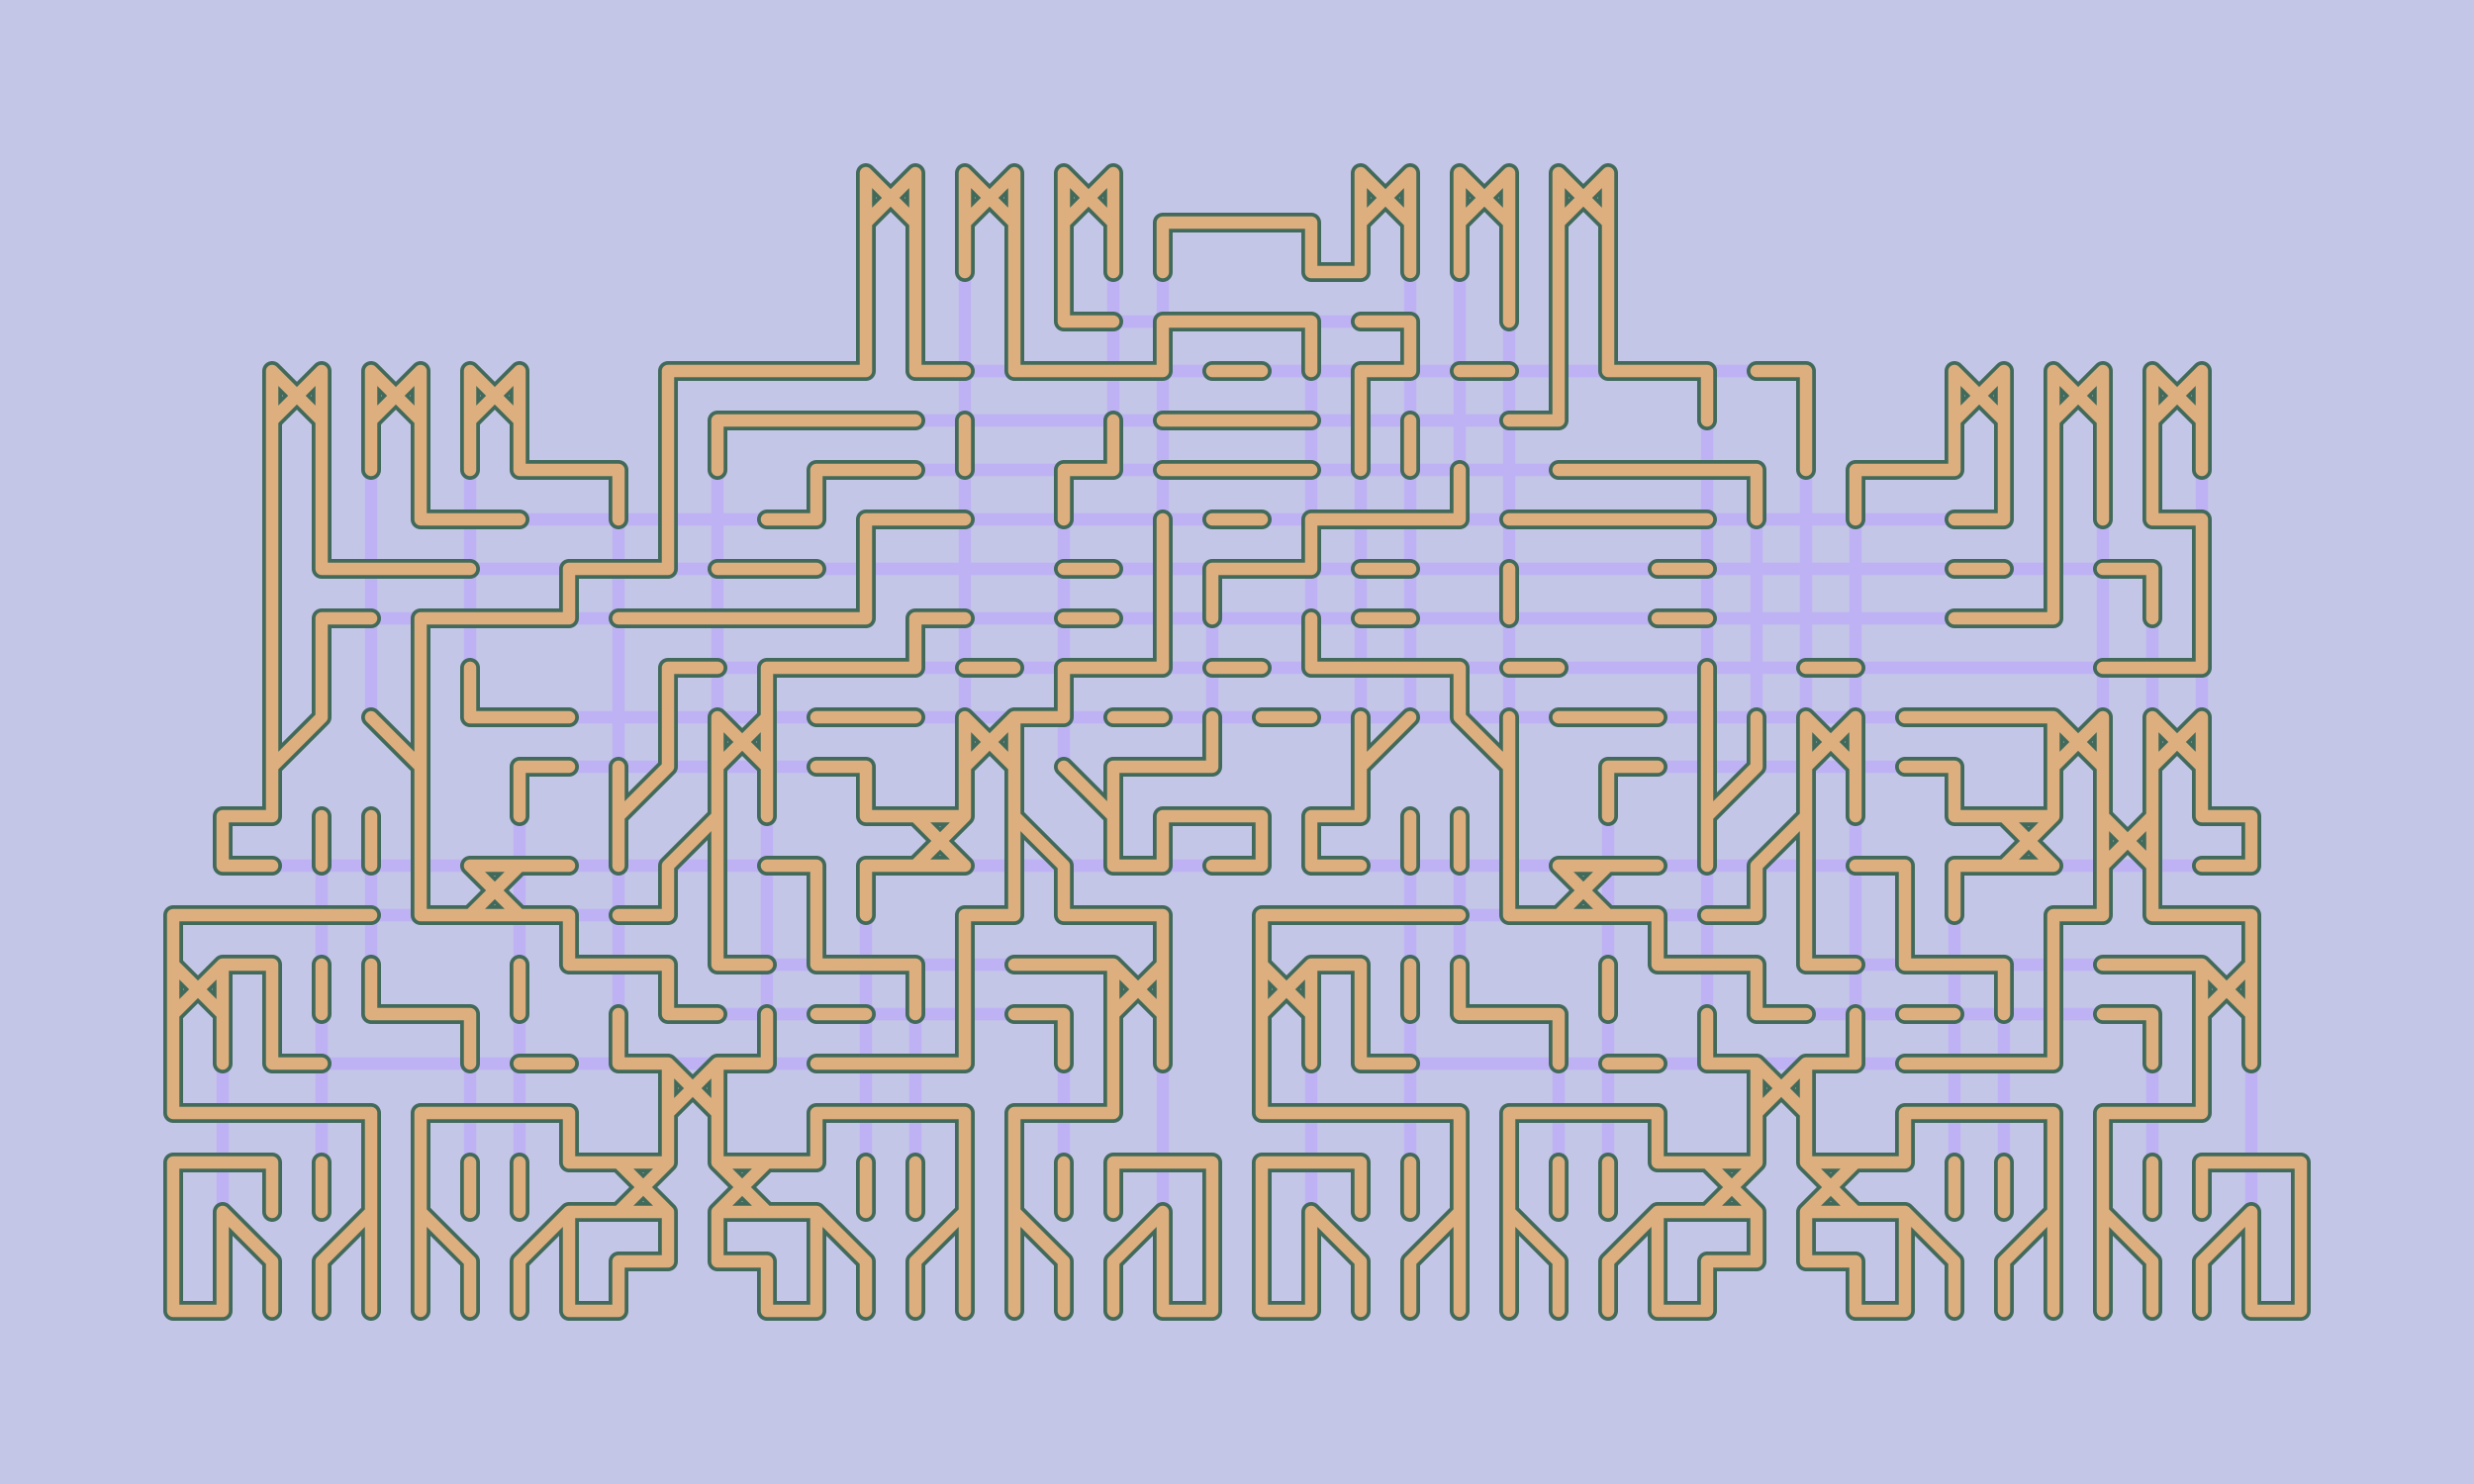
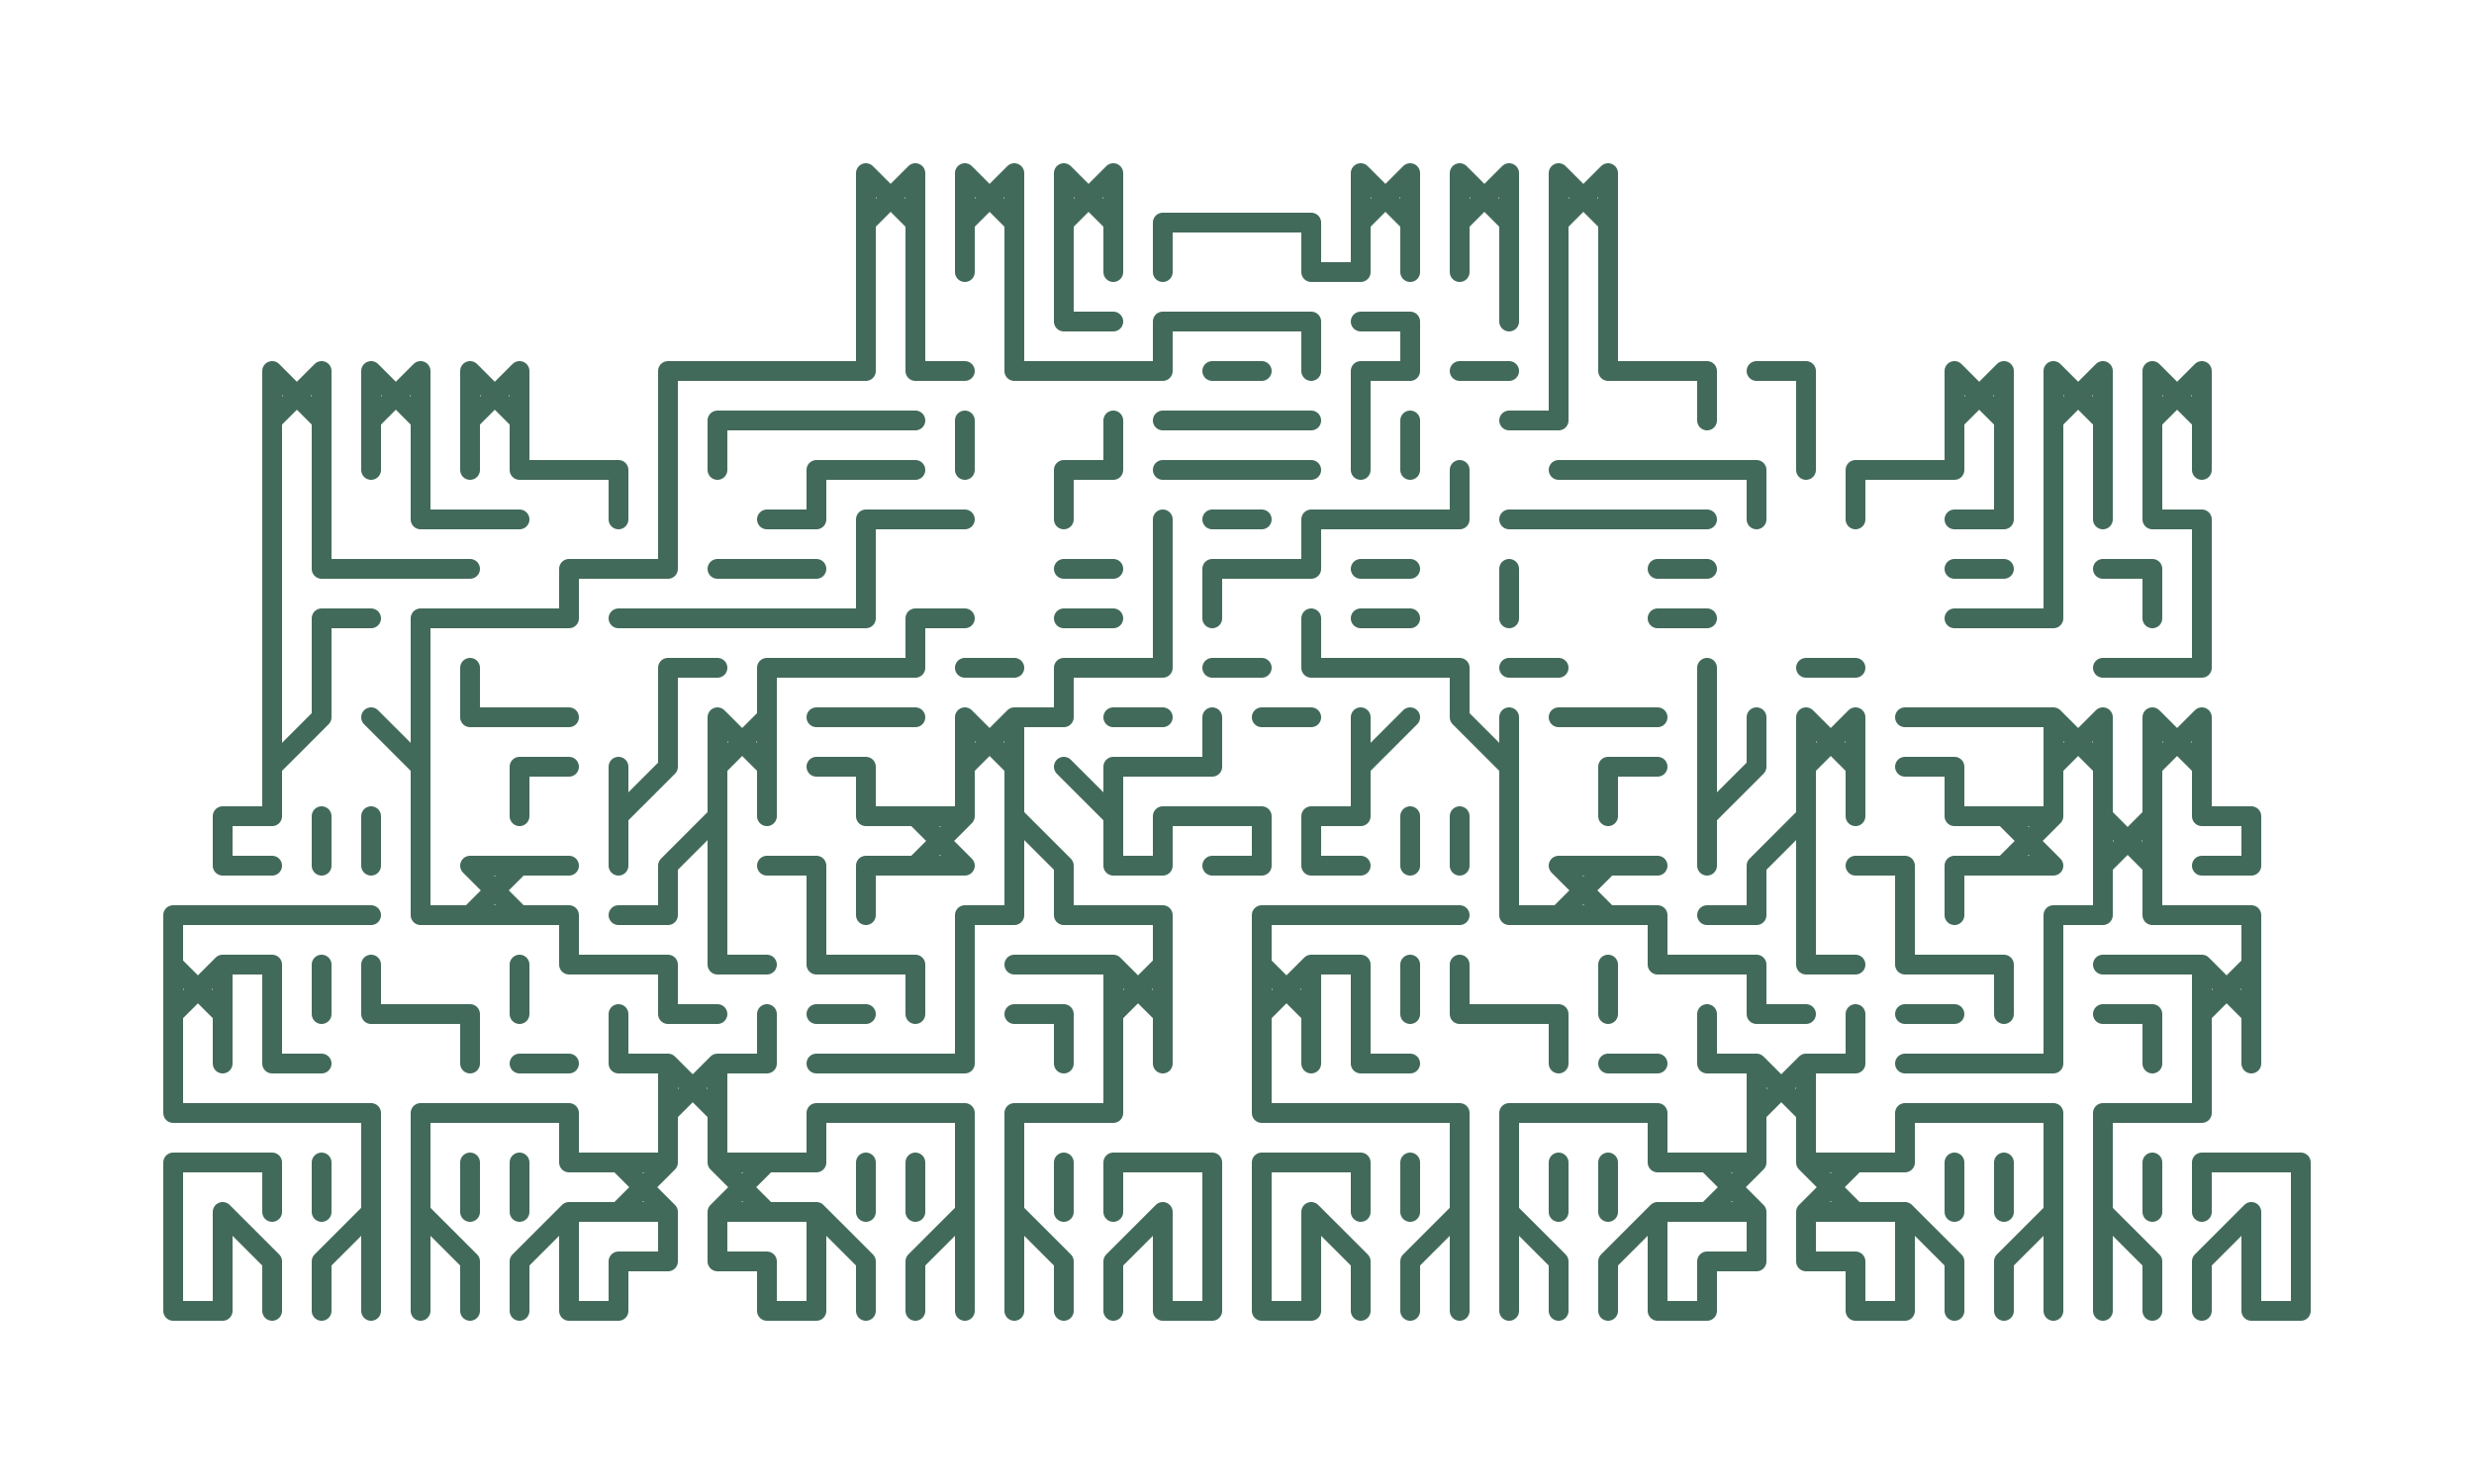
<svg xmlns="http://www.w3.org/2000/svg" baseProfile="tiny" height="180.0mm" version="1.2" viewBox="0,0,50.0,30.0" width="300mm">
-   <rect fill="#c4c6e7" height="10000" width="10000" x="-100" y="-100" />
  <g stroke="#baa5ff" stroke-linecap="round" stroke-width="0.25">
    <path d="M23.5 4.5 24.5 4.5M23.5 5.5 23.5 4.5M24.5 4.5 25.5 4.5M25.5 4.5 26.5 4.5M26.5 4.5 26.5 5.5M26.5 5.5 27.5 5.5M13.5 7.5 14.5 7.5M14.5 7.5 15.5 7.5M15.5 7.5 16.5 7.5M17.5 6.5 17.5 5.5M16.5 7.5 17.5 7.5M17.5 7.5 17.5 6.5M18.5 6.5 18.5 5.5M18.5 7.5 18.5 6.5M19.5 7.5 18.5 7.5M20.5 6.5 20.5 5.5M21.5 6.5 21.5 5.5M20.5 7.5 20.5 6.5M21.5 7.5 20.5 7.5M22.5 6.5 21.5 6.5M23.5 6.5 23.5 7.5M22.5 7.5 21.5 7.5M23.5 7.5 22.5 7.5M24.5 6.5 23.5 6.5M25.5 6.5 24.5 6.5M25.5 7.5 24.5 7.5M26.5 6.5 25.5 6.5M26.5 7.5 26.5 6.5M27.5 7.5 28.5 7.5M28.5 6.5 27.5 6.5M28.5 7.5 28.5 6.5M30.5 6.5 30.5 5.5M31.5 6.5 31.5 5.5M30.5 7.5 29.5 7.5M31.5 7.5 31.5 6.5M32.5 6.5 32.5 5.5M32.5 7.5 32.5 6.5M33.5 7.5 32.5 7.5M34.5 7.5 33.5 7.5M36.5 7.5 35.5 7.5M11.5 9.5 10.5 9.5M13.5 8.5 13.5 7.5M12.5 9.5 11.5 9.5M13.5 9.5 13.5 8.5M14.5 8.5 15.5 8.5M15.5 8.5 16.5 8.5M14.5 9.5 14.5 8.5M16.5 8.5 17.5 8.5M17.5 8.5 18.5 8.5M16.5 9.5 16.5 10.5M17.5 9.5 16.5 9.5M18.5 9.5 17.5 9.5M19.5 9.5 19.5 8.5M21.5 9.5 22.5 9.5M23.5 8.5 24.5 8.5M22.5 9.5 22.5 8.5M24.5 8.5 25.5 8.5M25.5 8.5 26.5 8.5M24.5 9.5 23.5 9.5M25.5 9.5 24.5 9.5M27.5 8.5 27.5 7.5M26.5 9.5 25.5 9.5M27.5 9.5 27.5 8.5M28.5 9.5 28.5 8.5M30.5 8.5 31.5 8.5M31.5 8.5 31.5 7.5M32.5 9.5 31.5 9.5M33.5 9.5 32.5 9.5M34.5 8.5 34.5 7.5M34.5 9.5 33.5 9.5M35.5 9.5 34.5 9.5M36.5 8.5 36.5 7.5M36.5 9.5 36.5 8.5M37.5 9.5 38.5 9.5M38.5 9.5 39.5 9.5M5.5 10.5 5.5 9.5M5.5 11.5 5.5 10.5M6.5 10.5 6.5 9.5M6.5 11.5 6.5 10.5M7.5 11.5 6.5 11.5M8.5 10.5 8.5 9.5M9.5 10.5 8.5 10.5M8.5 11.5 7.5 11.5M9.5 11.5 8.5 11.5M10.5 10.5 9.5 10.5M11.5 11.5 12.5 11.5M12.5 10.5 12.5 9.5M13.5 10.5 13.5 9.5M12.5 11.5 13.5 11.5M13.5 11.5 13.5 10.5M15.5 11.5 14.5 11.5M16.5 10.5 15.5 10.5M17.5 10.5 18.5 10.5M16.5 11.5 15.5 11.5M17.5 11.5 17.5 10.5M18.5 10.5 19.5 10.5M21.5 10.5 21.5 9.5M22.5 11.5 21.5 11.5M23.5 11.5 23.5 10.5M24.5 10.5 25.5 10.5M24.5 11.5 25.5 11.5M25.5 11.5 26.5 11.5M26.5 10.5 27.5 10.5M27.5 10.5 28.5 10.5M26.5 11.5 26.5 10.5M28.5 10.5 29.5 10.5M29.5 10.5 29.5 9.5M28.5 11.5 27.5 11.5M30.5 10.5 31.5 10.5M31.5 10.5 32.5 10.5M32.5 10.5 33.5 10.5M33.5 10.5 34.5 10.5M35.5 10.5 35.5 9.5M34.5 11.5 33.5 11.5M37.5 10.5 37.5 9.5M39.5 10.5 40.5 10.5M40.5 10.5 40.5 9.5M41.5 10.5 41.5 9.5M40.5 11.5 39.5 11.5M41.5 11.5 41.5 10.5M42.5 10.5 42.5 9.5M43.5 10.5 43.5 9.5M43.5 11.5 42.5 11.5M44.5 10.5 43.5 10.5M44.5 11.5 44.5 10.5M5.5 12.5 5.5 11.5M5.5 13.5 5.5 12.5M6.5 12.5 7.5 12.5M6.5 13.5 6.5 12.5M8.5 12.5 9.5 12.5M9.5 12.5 10.5 12.5M8.5 13.5 8.5 12.5M10.5 12.5 11.5 12.5M11.5 12.5 11.5 11.5M12.5 12.5 13.5 12.5M13.5 12.5 14.5 12.5M13.5 13.5 14.5 13.5M14.5 12.5 15.5 12.5M15.5 12.5 16.5 12.5M15.5 13.5 16.5 13.5M16.5 12.5 17.5 12.5M17.5 12.5 17.5 11.5M16.5 13.5 17.5 13.5M17.5 13.5 18.5 13.5M18.5 12.5 19.5 12.5M18.5 13.5 18.5 12.5M19.5 13.5 20.5 13.5M21.5 12.5 22.5 12.5M21.5 13.5 22.5 13.5M23.5 12.5 23.5 11.5M22.5 13.5 23.5 13.5M23.5 13.5 23.5 12.5M24.5 12.5 24.5 11.5M24.5 13.5 25.5 13.5M27.5 12.5 28.5 12.5M26.5 13.5 26.5 12.5M27.5 13.5 26.5 13.5M28.5 13.5 27.5 13.5M29.5 13.5 28.5 13.5M30.5 12.5 30.5 11.5M30.5 13.5 31.5 13.5M33.5 12.5 34.5 12.5M36.5 13.5 37.5 13.5M39.5 12.5 40.5 12.5M40.5 12.5 41.5 12.5M41.5 12.5 41.5 11.5M43.5 12.5 43.5 11.5M42.5 13.5 43.5 13.5M43.5 13.5 44.5 13.5M44.5 12.5 44.5 11.5M44.5 13.5 44.5 12.5M5.5 14.5 5.5 13.5M6.5 14.5 6.5 13.5M8.5 14.5 8.5 13.5M9.5 14.5 9.5 13.5M10.5 14.5 9.5 14.5M11.5 14.5 10.5 14.5M10.5 15.5 11.5 15.5M13.5 14.5 13.5 13.5M13.5 15.5 13.5 14.5M15.5 14.5 15.5 13.5M17.5 14.5 16.5 14.5M16.5 15.5 17.5 15.5M17.5 15.5 17.5 16.5M18.5 14.5 17.5 14.5M20.5 14.5 21.5 14.5M21.5 14.5 21.5 13.5M23.5 14.5 22.5 14.5M22.5 15.5 23.5 15.5M23.5 15.5 24.5 15.5M24.5 15.5 24.5 14.5M26.5 14.5 25.5 14.5M29.5 14.5 29.5 13.5M32.5 14.5 31.5 14.5M33.5 14.5 32.5 14.5M32.5 15.5 33.5 15.5M34.5 14.5 34.5 13.5M34.5 15.5 34.5 14.5M35.5 15.5 35.5 14.5M39.5 14.5 38.5 14.5M38.5 15.5 39.5 15.5M39.5 15.5 39.5 16.5M40.5 14.5 39.5 14.5M41.5 14.5 40.5 14.5M4.5 16.5 5.5 16.5M4.5 17.5 4.5 16.5M5.5 17.5 4.5 17.5M8.5 17.5 8.5 16.5M10.5 16.5 10.5 15.5M16.5 17.5 15.5 17.5M23.5 16.5 23.5 17.5M23.5 17.5 22.5 17.5M24.5 16.5 23.5 16.5M25.5 16.5 24.5 16.5M24.5 17.5 25.5 17.5M25.5 17.5 25.5 16.5M26.5 16.5 27.5 16.5M26.5 17.5 26.5 16.5M27.5 17.5 26.5 17.5M30.5 17.5 30.5 16.5M32.5 16.5 32.5 15.5M38.5 17.5 37.5 17.5M45.5 16.5 44.5 16.5M44.5 17.5 45.5 17.5M45.5 17.5 45.5 16.5M3.5 18.5 4.5 18.5M3.5 19.5 3.5 18.5M4.5 18.5 5.5 18.5M5.5 18.5 6.5 18.5M4.5 19.5 5.5 19.5M5.5 19.5 5.5 20.5M6.5 18.5 7.5 18.5M8.5 18.5 8.5 17.5M9.5 18.5 8.5 18.5M11.5 19.5 11.5 18.5M12.5 18.5 13.5 18.5M12.5 19.5 11.5 19.5M13.5 19.5 12.5 19.5M14.5 19.5 14.5 18.5M15.5 19.5 14.5 19.5M16.5 18.5 16.5 17.5M17.5 18.5 17.5 17.5M16.5 19.5 16.5 18.5M17.5 19.5 16.5 19.5M19.5 18.5 20.5 18.5M18.5 19.5 17.5 19.5M19.5 19.5 19.5 18.5M21.5 19.5 20.5 19.5M22.5 18.5 21.5 18.5M23.5 18.5 22.5 18.5M22.5 19.5 21.5 19.5M23.5 19.5 23.5 18.5M25.5 18.5 26.5 18.5M25.5 19.5 25.5 18.5M26.5 18.5 27.5 18.5M27.5 18.5 28.5 18.5M26.5 19.5 27.5 19.5M27.5 19.5 27.5 20.5M28.5 18.5 29.5 18.5M30.5 18.5 30.5 17.5M31.5 18.5 30.5 18.5M33.5 19.5 33.5 18.5M34.5 18.5 35.5 18.5M34.5 19.5 33.5 19.5M35.5 19.5 34.5 19.5M36.5 19.5 36.5 18.5M37.5 19.5 36.5 19.5M38.5 18.5 38.5 17.5M39.5 18.5 39.5 17.5M38.5 19.5 38.5 18.5M39.5 19.5 38.5 19.5M41.5 18.5 42.5 18.5M40.5 19.5 39.5 19.5M41.5 19.5 41.5 18.5M43.5 19.5 42.5 19.5M44.5 18.5 43.5 18.5M45.5 18.5 44.5 18.5M44.5 19.5 43.5 19.5M45.5 19.5 45.5 18.5M5.5 20.5 5.5 21.5M5.5 21.5 6.5 21.5M6.5 20.5 6.5 19.5M7.5 20.5 7.5 19.5M8.5 20.5 7.5 20.5M9.5 20.5 8.5 20.5M9.5 21.5 9.5 20.5M10.5 20.5 10.5 19.5M10.5 21.5 11.5 21.5M13.5 20.5 13.5 19.5M12.5 21.5 12.5 20.5M13.5 21.5 12.5 21.5M14.5 20.5 13.5 20.5M14.5 21.5 15.5 21.5M15.5 21.5 15.5 20.5M17.5 20.5 16.5 20.5M16.5 21.5 17.5 21.5M17.5 21.5 18.5 21.5M18.5 20.5 18.5 19.5M19.5 20.5 19.5 19.5M18.5 21.5 19.5 21.5M19.5 21.5 19.5 20.5M21.5 20.5 20.5 20.5M21.5 21.5 21.5 20.5M27.5 20.5 27.5 21.5M27.5 21.5 28.5 21.5M28.5 20.5 28.5 19.5M29.5 20.5 29.5 19.5M30.5 20.5 29.5 20.5M31.5 20.5 30.5 20.5M31.5 21.5 31.5 20.5M32.5 20.5 32.5 19.5M32.5 21.5 33.5 21.5M35.5 20.5 35.5 19.5M34.5 21.5 34.5 20.5M35.5 21.5 34.5 21.5M36.5 20.5 35.5 20.5M36.5 21.5 37.5 21.5M37.5 21.5 37.5 20.5M39.5 20.5 38.5 20.5M38.5 21.5 39.5 21.5M39.5 21.5 40.5 21.5M40.5 20.5 40.5 19.5M41.5 20.5 41.5 19.5M40.5 21.5 41.5 21.5M41.5 21.5 41.5 20.5M43.5 20.5 42.5 20.5M43.5 21.5 43.5 20.5M3.5 22.5 3.5 21.5M3.5 23.5 3.5 24.5M4.5 22.5 3.5 22.5M5.5 22.5 4.5 22.5M4.5 23.5 3.5 23.5M5.5 23.5 4.5 23.5M6.5 22.5 5.5 22.5M7.5 22.5 6.5 22.5M7.5 23.5 7.5 22.5M8.5 22.5 9.5 22.5M9.5 22.5 10.5 22.5M8.5 23.5 8.5 22.5M10.5 22.5 11.5 22.5M11.5 22.5 11.5 23.5M16.5 22.5 16.5 23.5M17.5 22.5 16.5 22.5M18.5 22.5 17.5 22.5M19.5 22.5 18.5 22.5M19.5 23.5 19.5 22.5M20.5 22.5 21.5 22.5M21.5 22.5 22.5 22.5M20.5 23.5 20.5 22.5M22.5 22.5 22.5 21.5M22.5 23.5 23.5 23.5M23.5 23.5 24.5 23.5M25.5 22.5 25.5 21.5M24.5 23.5 24.5 24.5M25.5 23.5 25.5 24.5M26.5 22.5 25.5 22.5M27.5 22.5 26.5 22.5M26.5 23.5 25.5 23.5M27.5 23.5 26.5 23.5M28.5 22.5 27.5 22.5M29.5 22.5 28.5 22.5M29.5 23.5 29.5 22.5M30.5 22.5 31.5 22.5M31.5 22.5 32.5 22.5M30.5 23.5 30.5 22.5M32.5 22.5 33.5 22.5M33.5 22.5 33.5 23.5M38.5 22.5 38.5 23.5M39.5 22.5 38.5 22.5M40.5 22.5 39.5 22.5M41.5 22.5 40.5 22.5M41.5 23.5 41.5 22.5M42.5 22.5 43.5 22.5M43.5 22.5 44.5 22.5M42.5 23.5 42.5 22.5M44.5 22.5 44.5 21.5M44.5 23.5 45.5 23.5M45.5 23.5 46.5 23.5M46.5 23.5 46.5 24.5M3.5 24.5 3.5 25.5M3.5 25.5 3.5 26.5M7.5 24.5 7.5 23.5M8.5 24.5 8.5 23.5M13.5 24.5 13.5 25.5M12.5 25.5 12.5 26.5M13.5 25.5 12.5 25.5M14.5 24.5 14.5 25.5M14.5 25.5 15.5 25.5M15.5 25.5 15.5 26.5M19.5 24.5 19.5 23.5M20.5 24.5 20.5 23.5M24.5 24.5 24.5 25.5M25.5 24.5 25.5 25.5M24.5 25.5 24.5 26.5M25.5 25.5 25.5 26.5M29.5 24.5 29.5 23.5M30.5 24.5 30.5 23.5M35.5 24.5 35.5 25.5M34.5 25.5 34.5 26.5M35.5 25.5 34.5 25.5M36.5 24.5 36.5 25.5M36.5 25.5 37.5 25.5M37.5 25.5 37.5 26.5M41.5 24.5 41.5 23.5M42.5 24.5 42.5 23.5M46.5 24.5 46.5 25.5M46.5 25.5 46.5 26.5M3.5 26.5 4.5 26.5M12.5 26.5 11.5 26.5M15.5 26.5 16.5 26.5M24.5 26.5 23.5 26.5M25.5 26.5 26.5 26.5M34.5 26.5 33.5 26.5M37.5 26.5 38.5 26.5M46.5 26.5 45.5 26.5M17.5 4.5 17.5 3.5M17.5 5.5 17.5 4.5M17.5 4.5 18.5 3.5M18.5 4.5 18.5 3.5M18.5 5.5 18.5 4.5M18.5 4.5 17.5 3.5M19.5 4.5 19.5 3.5M19.5 5.5 19.5 4.5M19.5 4.5 20.5 3.5M20.5 4.5 20.5 3.5M20.5 5.5 20.5 4.5M20.5 4.5 19.5 3.5M21.5 4.5 21.5 3.5M21.5 5.5 21.5 4.5M21.5 4.5 22.5 3.5M22.5 4.5 22.5 3.5M22.5 5.5 22.5 4.5M22.5 4.5 21.5 3.5M27.5 4.5 27.5 3.5M27.5 5.5 27.5 4.5M27.5 4.5 28.5 3.5M28.5 4.5 28.5 3.5M28.5 5.5 28.5 4.5M28.5 4.5 27.5 3.5M29.5 4.5 29.5 3.5M29.5 5.5 29.5 4.5M29.5 4.5 30.5 3.5M30.5 4.5 30.5 3.5M30.5 5.5 30.5 4.5M30.5 4.5 29.5 3.5M31.5 4.5 31.5 3.5M31.5 5.5 31.5 4.5M31.5 4.5 32.5 3.5M32.5 4.5 32.5 3.5M32.5 5.5 32.5 4.5M32.5 4.5 31.5 3.5M5.5 8.5 5.5 7.5M5.5 9.5 5.5 8.5M5.5 8.5 6.5 7.5M6.5 8.5 6.5 7.5M6.5 9.5 6.5 8.5M6.5 8.5 5.5 7.5M7.5 8.5 7.5 7.5M7.5 9.5 7.5 8.5M7.5 8.5 8.5 7.5M8.5 8.5 8.5 7.5M8.5 9.5 8.5 8.5M8.5 8.5 7.5 7.5M9.5 8.5 9.5 7.5M9.5 9.5 9.5 8.5M9.5 8.5 10.5 7.5M10.5 8.5 10.5 7.5M10.5 9.5 10.5 8.5M10.5 8.5 9.5 7.5M39.5 8.5 39.5 7.5M39.5 9.5 39.5 8.5M39.5 8.5 40.5 7.5M40.5 8.5 40.5 7.5M40.5 9.5 40.5 8.5M40.5 8.5 39.5 7.5M41.5 8.5 41.5 7.5M41.5 9.5 41.5 8.5M41.5 8.5 42.5 7.5M42.5 8.5 42.5 7.5M42.5 9.5 42.5 8.5M42.5 8.5 41.5 7.5M43.5 8.5 43.5 7.5M43.5 9.5 43.5 8.5M43.5 8.5 44.5 7.5M44.5 8.5 44.5 7.5M44.5 9.5 44.5 8.5M44.5 8.5 43.5 7.5M5.5 15.5 5.5 14.5M5.5 16.5 5.5 15.5M5.5 15.5 6.5 14.5M8.5 15.5 8.5 14.5M8.5 16.5 8.5 15.5M8.5 15.5 7.5 14.5M14.5 15.5 14.5 14.5M14.5 16.5 14.5 15.5M14.5 15.5 15.5 14.5M15.5 15.5 15.5 14.5M15.5 16.5 15.5 15.5M15.5 15.5 14.5 14.5M19.5 15.5 19.5 14.5M19.5 16.5 19.5 15.5M19.5 15.5 20.5 14.5M20.5 15.5 20.5 14.5M20.5 16.5 20.5 15.5M20.5 15.5 19.5 14.5M27.5 15.5 27.5 14.5M27.5 16.5 27.5 15.5M27.5 15.5 28.5 14.5M30.5 15.5 30.5 14.5M30.5 16.5 30.5 15.5M30.5 15.5 29.5 14.5M36.5 15.5 36.5 14.5M36.5 16.5 36.5 15.5M36.5 15.5 37.5 14.5M37.5 15.5 37.5 14.5M37.5 16.5 37.5 15.5M37.5 15.5 36.5 14.5M41.5 15.5 41.5 14.5M41.5 16.5 41.5 15.5M41.5 15.5 42.5 14.5M42.5 15.5 42.5 14.5M42.5 16.5 42.5 15.5M42.5 15.5 41.5 14.5M43.5 15.5 43.5 14.5M43.5 16.5 43.5 15.5M43.5 15.5 44.5 14.5M44.5 15.5 44.5 14.5M44.5 16.5 44.5 15.5M44.5 15.5 43.5 14.5M6.5 17.5 6.5 16.5M7.5 17.5 7.5 16.5M10.5 18.5 9.5 18.5M11.5 18.5 10.5 18.5M10.5 18.5 9.5 17.5M10.5 17.5 9.5 17.5M11.5 17.5 10.5 17.5M10.5 17.5 9.5 18.5M12.5 16.5 12.5 15.5M12.5 17.5 12.5 16.5M12.5 16.5 13.5 15.5M13.5 18.5 13.5 17.5M13.5 17.5 14.5 16.5M14.5 17.5 14.5 16.5M14.5 18.5 14.5 17.5M18.5 16.5 19.5 16.5M17.5 16.5 18.5 16.5M18.5 16.5 19.5 17.5M18.5 17.5 19.5 17.5M17.5 17.5 18.5 17.5M18.5 17.5 19.5 16.5M22.5 16.5 22.5 15.5M22.5 17.5 22.5 16.5M22.5 16.5 21.5 15.5M20.5 17.5 20.5 16.5M20.5 18.5 20.5 17.5M21.5 18.5 21.5 17.5M21.5 17.5 20.5 16.5M28.5 17.5 28.5 16.5M29.5 17.5 29.5 16.5M32.5 18.5 31.5 18.5M33.5 18.5 32.5 18.5M32.5 18.5 31.5 17.5M32.5 17.5 31.5 17.5M33.5 17.5 32.5 17.5M32.5 17.5 31.5 18.5M34.5 16.5 34.5 15.5M34.5 17.5 34.5 16.5M34.5 16.5 35.5 15.5M35.5 18.5 35.5 17.5M35.5 17.5 36.5 16.5M36.5 17.5 36.5 16.5M36.5 18.5 36.5 17.5M40.5 16.5 41.5 16.5M39.5 16.5 40.5 16.5M40.5 16.5 41.5 17.5M40.5 17.5 41.5 17.5M39.5 17.5 40.5 17.5M40.5 17.5 41.5 16.5M42.5 17.5 42.5 16.5M42.5 18.5 42.5 17.5M42.5 17.5 43.5 16.5M43.5 17.5 43.5 16.5M43.5 18.5 43.5 17.5M43.5 17.5 42.5 16.5M3.5 20.5 3.5 19.5M3.5 21.5 3.5 20.5M3.5 20.5 4.5 19.5M4.5 20.5 4.5 19.5M4.5 21.5 4.5 20.5M4.5 20.5 3.5 19.5M22.5 20.5 22.5 19.5M22.5 21.5 22.5 20.5M22.5 20.5 23.5 19.5M23.5 20.5 23.5 19.5M23.5 21.5 23.5 20.5M23.5 20.5 22.5 19.5M25.5 20.5 25.5 19.5M25.5 21.5 25.5 20.5M25.5 20.5 26.5 19.5M26.5 20.5 26.5 19.5M26.5 21.5 26.5 20.5M26.5 20.5 25.5 19.5M44.5 20.5 44.5 19.5M44.5 21.5 44.5 20.5M44.5 20.5 45.5 19.5M45.5 20.5 45.5 19.5M45.5 21.5 45.5 20.5M45.5 20.5 44.5 19.5M13.5 22.5 13.5 21.5M13.5 23.5 13.5 22.5M13.5 22.5 14.5 21.5M14.5 22.5 14.5 21.5M14.5 23.5 14.5 22.5M14.5 22.5 13.5 21.5M12.5 23.5 13.5 23.5M11.5 23.5 12.5 23.5M12.5 23.5 13.5 24.5M12.5 24.5 13.5 24.5M11.5 24.5 12.5 24.5M12.5 24.5 13.5 23.5M15.5 24.5 14.5 24.5M16.5 24.5 15.5 24.5M15.5 24.5 14.5 23.5M15.5 23.5 14.5 23.5M16.5 23.5 15.5 23.5M15.5 23.5 14.5 24.5M35.5 22.5 35.5 21.5M35.5 23.5 35.5 22.5M35.5 22.5 36.5 21.5M36.5 22.5 36.5 21.5M36.5 23.5 36.5 22.5M36.5 22.5 35.5 21.5M34.5 23.5 35.5 23.5M33.5 23.5 34.5 23.5M34.5 23.5 35.5 24.5M34.5 24.5 35.5 24.5M33.5 24.5 34.5 24.5M34.5 24.5 35.5 23.5M37.5 24.5 36.5 24.5M38.5 24.5 37.5 24.5M37.5 24.5 36.5 23.5M37.5 23.5 36.5 23.5M38.5 23.5 37.5 23.5M37.5 23.5 36.5 24.5M5.5 24.5 5.5 23.5M6.5 24.5 6.5 23.5M4.5 25.5 4.5 24.5M4.5 26.5 4.5 25.5M5.5 26.5 5.5 25.5M5.5 25.5 4.5 24.5M6.5 26.5 6.5 25.5M6.5 25.5 7.5 24.5M7.5 25.5 7.5 24.5M7.5 26.5 7.5 25.5M9.5 24.5 9.5 23.5M10.5 24.5 10.5 23.5M8.5 25.5 8.5 24.5M8.5 26.5 8.5 25.5M9.5 26.5 9.5 25.5M9.5 25.5 8.5 24.5M10.5 26.5 10.5 25.5M10.5 25.5 11.5 24.5M11.5 25.5 11.5 24.5M11.5 26.5 11.5 25.5M17.5 24.5 17.5 23.5M18.5 24.5 18.5 23.5M16.5 25.5 16.5 24.5M16.5 26.5 16.5 25.5M17.5 26.5 17.5 25.5M17.5 25.5 16.5 24.5M18.5 26.5 18.5 25.5M18.5 25.5 19.5 24.5M19.5 25.5 19.5 24.5M19.5 26.5 19.5 25.5M21.5 24.5 21.5 23.5M22.5 24.5 22.5 23.5M20.5 25.5 20.5 24.5M20.5 26.5 20.5 25.5M21.5 26.5 21.5 25.5M21.5 25.5 20.5 24.5M22.5 26.5 22.5 25.5M22.5 25.5 23.5 24.5M23.5 25.5 23.5 24.5M23.5 26.5 23.5 25.5M27.5 24.5 27.5 23.5M28.5 24.5 28.5 23.5M26.5 25.5 26.5 24.5M26.5 26.5 26.5 25.5M27.5 26.5 27.5 25.5M27.5 25.5 26.5 24.5M28.5 26.5 28.5 25.5M28.5 25.5 29.5 24.5M29.5 25.5 29.5 24.5M29.5 26.5 29.5 25.5M31.5 24.5 31.5 23.5M32.5 24.5 32.5 23.5M30.5 25.5 30.5 24.5M30.5 26.5 30.5 25.5M31.5 26.5 31.5 25.5M31.5 25.5 30.5 24.5M32.5 26.5 32.5 25.5M32.5 25.5 33.5 24.5M33.5 25.5 33.5 24.5M33.5 26.5 33.5 25.5M39.5 24.5 39.5 23.5M40.5 24.5 40.5 23.5M38.5 25.5 38.5 24.5M38.5 26.5 38.5 25.5M39.5 26.5 39.5 25.5M39.5 25.5 38.5 24.5M40.5 26.5 40.5 25.5M40.5 25.5 41.5 24.5M41.5 25.5 41.5 24.5M41.5 26.5 41.5 25.5M43.5 24.5 43.5 23.5M44.5 24.5 44.5 23.5M42.5 25.5 42.5 24.5M42.5 26.5 42.5 25.5M43.5 26.5 43.5 25.5M43.5 25.5 42.5 24.5M44.5 26.5 44.5 25.5M44.5 25.5 45.5 24.5M45.5 25.5 45.5 24.5M45.5 26.5 45.5 25.5" />
-     <path stroke-opacity="0.6" d="M24.5 7.5 19.5 7.5M27.5 6.5 22.5 6.5M29.5 7.5 25.5 7.5M35.5 7.5 30.5 7.5M18.5 8.5 23.5 8.5M19.5 8.5 19.5 5.5M22.5 8.5 22.5 5.5M23.5 9.5 18.5 9.5M26.5 8.5 30.5 8.5M28.5 8.5 28.5 5.5M29.5 9.5 29.5 5.5M31.5 9.5 26.5 9.5M15.5 10.5 10.5 10.5M14.5 11.5 9.5 11.5M19.5 10.5 24.5 10.5M21.5 11.5 16.5 11.5M23.5 10.5 23.5 5.5M25.5 10.5 30.5 10.5M27.5 11.5 22.5 11.5M30.5 11.5 30.5 6.5M33.5 11.5 28.5 11.5M34.5 10.5 39.5 10.5M39.5 11.5 34.5 11.5M42.5 11.5 40.5 11.5M7.5 12.5 12.5 12.5M9.5 13.5 9.5 9.5M14.5 13.5 19.5 13.5M19.5 12.5 21.5 12.5M20.5 13.5 24.5 13.5M22.5 12.5 27.5 12.5M25.5 13.5 30.5 13.5M26.5 12.5 26.5 7.5M28.5 12.5 33.5 12.5M31.5 13.5 36.5 13.5M34.5 12.5 39.5 12.5M34.5 13.5 34.5 8.5M37.5 13.5 42.5 13.5M7.5 14.5 7.5 9.5M11.5 15.5 16.5 15.5M12.5 15.5 12.5 10.5M14.5 14.5 14.5 9.5M16.5 14.5 11.5 14.5M19.5 14.5 19.5 9.5M21.5 15.5 21.5 10.5M22.5 14.5 18.5 14.5M24.5 14.5 24.5 12.5M25.5 14.5 23.5 14.5M27.5 14.5 27.5 9.5M28.5 14.5 28.5 9.5M30.5 14.5 30.5 12.5M31.5 14.5 26.5 14.5M33.5 15.5 38.5 15.5M35.5 14.5 35.5 10.5M36.5 14.5 36.5 9.5M37.5 14.5 37.5 10.5M38.5 14.5 33.5 14.5M42.5 14.5 42.5 10.5M43.5 14.5 43.5 12.5M44.5 14.5 44.5 9.5M9.5 17.5 5.5 17.5M15.5 17.5 11.5 17.5M19.5 17.5 24.5 17.5M31.5 17.5 27.5 17.5M37.5 17.5 33.5 17.5M41.5 17.5 44.5 17.5M7.5 18.5 12.5 18.5M6.5 19.5 6.5 17.5M7.5 19.5 7.5 17.5M10.5 19.5 10.5 16.5M20.5 19.5 15.5 19.5M29.5 18.5 34.5 18.5M28.5 19.5 28.5 17.5M29.5 19.5 29.5 17.5M32.5 19.5 32.5 16.5M42.5 19.5 37.5 19.5M6.5 21.5 10.5 21.5M11.5 21.5 16.5 21.5M12.5 20.5 12.5 17.5M15.5 20.5 15.5 16.5M16.5 20.5 14.5 20.5M20.5 20.5 17.5 20.5M28.5 21.5 32.5 21.5M33.5 21.5 38.5 21.5M34.5 20.5 34.5 17.5M37.5 20.5 37.5 16.5M38.5 20.5 36.5 20.5M42.5 20.5 39.5 20.5M6.5 23.5 6.5 20.5M9.5 23.5 9.5 21.5M10.5 23.5 10.5 20.5M17.5 23.5 17.5 18.5M18.5 23.5 18.5 20.5M21.5 23.5 21.5 21.5M28.5 23.5 28.5 20.5M31.5 23.5 31.5 21.5M32.5 23.5 32.5 20.5M39.5 23.5 39.5 18.5M40.5 23.5 40.5 20.5M43.5 23.5 43.5 21.5M4.5 24.5 4.5 21.5M23.5 24.5 23.5 21.5M26.5 24.5 26.5 21.5M45.5 24.5 45.5 21.5" />
    <g fill="none" stroke="#426a5a" stroke-linecap="round" stroke-width="0.4">
      <path d="M23.5 4.5 24.5 4.5M23.5 5.5 23.5 4.5M24.5 4.5 25.5 4.5M25.5 4.5 26.5 4.5M26.5 4.5 26.5 5.5M26.5 5.5 27.5 5.5M13.5 7.5 14.5 7.5M14.5 7.5 15.5 7.5M15.5 7.5 16.5 7.5M17.5 6.5 17.5 5.5M16.5 7.5 17.5 7.5M17.5 7.5 17.5 6.5M18.5 6.5 18.5 5.5M18.5 7.5 18.5 6.5M19.5 7.5 18.5 7.5M20.5 6.5 20.5 5.5M21.5 6.5 21.5 5.5M20.5 7.5 20.5 6.5M21.5 7.5 20.5 7.5M22.5 6.5 21.5 6.5M23.5 6.5 23.5 7.5M22.5 7.5 21.5 7.5M23.5 7.5 22.5 7.5M24.5 6.5 23.5 6.5M25.5 6.5 24.5 6.5M25.5 7.5 24.5 7.5M26.5 6.5 25.5 6.5M26.5 7.5 26.5 6.5M27.5 7.5 28.5 7.5M28.5 6.5 27.5 6.5M28.5 7.5 28.5 6.5M30.5 6.5 30.5 5.5M31.5 6.5 31.5 5.5M30.5 7.5 29.5 7.5M31.5 7.5 31.5 6.5M32.5 6.5 32.5 5.5M32.5 7.5 32.5 6.5M33.5 7.5 32.5 7.5M34.5 7.5 33.5 7.5M36.5 7.5 35.5 7.5M11.5 9.5 10.5 9.5M13.5 8.5 13.5 7.5M12.5 9.5 11.5 9.5M13.5 9.5 13.5 8.5M14.5 8.5 15.5 8.5M15.5 8.5 16.5 8.5M14.5 9.5 14.5 8.5M16.5 8.5 17.5 8.5M17.5 8.5 18.5 8.5M16.5 9.5 16.5 10.5M17.5 9.5 16.5 9.5M18.5 9.5 17.5 9.5M19.5 9.5 19.5 8.5M21.5 9.5 22.5 9.5M23.5 8.5 24.5 8.5M22.5 9.5 22.5 8.5M24.5 8.5 25.5 8.5M25.5 8.5 26.5 8.5M24.5 9.5 23.5 9.5M25.5 9.5 24.5 9.5M27.5 8.5 27.5 7.5M26.5 9.5 25.5 9.5M27.5 9.5 27.5 8.5M28.5 9.5 28.5 8.5M30.5 8.5 31.5 8.5M31.5 8.5 31.5 7.5M32.5 9.5 31.5 9.5M33.5 9.5 32.5 9.5M34.5 8.5 34.5 7.5M34.5 9.5 33.5 9.5M35.5 9.5 34.5 9.5M36.5 8.5 36.5 7.5M36.5 9.5 36.5 8.5M37.5 9.5 38.5 9.5M38.5 9.5 39.5 9.5M5.5 10.5 5.5 9.5M5.5 11.5 5.5 10.5M6.5 10.5 6.5 9.5M6.5 11.5 6.5 10.5M7.5 11.5 6.5 11.5M8.5 10.5 8.5 9.5M9.5 10.5 8.5 10.5M8.5 11.5 7.5 11.5M9.5 11.5 8.5 11.5M10.5 10.5 9.5 10.5M11.5 11.5 12.5 11.5M12.5 10.5 12.5 9.5M13.5 10.5 13.5 9.5M12.5 11.5 13.5 11.5M13.5 11.5 13.5 10.5M15.5 11.5 14.5 11.5M16.5 10.5 15.5 10.5M17.5 10.5 18.5 10.5M16.5 11.5 15.5 11.5M17.5 11.5 17.5 10.5M18.5 10.5 19.5 10.5M21.5 10.5 21.5 9.5M22.5 11.5 21.5 11.5M23.5 11.5 23.5 10.5M24.5 10.5 25.5 10.5M24.5 11.5 25.5 11.5M25.5 11.5 26.5 11.5M26.5 10.5 27.5 10.5M27.5 10.5 28.5 10.5M26.5 11.5 26.5 10.5M28.5 10.5 29.5 10.5M29.5 10.5 29.5 9.5M28.5 11.5 27.5 11.5M30.5 10.5 31.5 10.5M31.5 10.5 32.5 10.5M32.5 10.5 33.5 10.5M33.5 10.5 34.5 10.5M35.5 10.5 35.5 9.5M34.5 11.5 33.5 11.5M37.5 10.5 37.5 9.5M39.5 10.5 40.5 10.5M40.5 10.5 40.5 9.5M41.5 10.5 41.5 9.5M40.5 11.5 39.5 11.5M41.5 11.5 41.5 10.5M42.5 10.5 42.5 9.5M43.5 10.5 43.5 9.5M43.5 11.5 42.5 11.5M44.5 10.5 43.5 10.5M44.5 11.5 44.5 10.5M5.5 12.5 5.5 11.5M5.5 13.5 5.5 12.5M6.5 12.5 7.5 12.5M6.5 13.5 6.5 12.5M8.5 12.5 9.5 12.5M9.5 12.5 10.5 12.5M8.5 13.5 8.5 12.5M10.5 12.5 11.5 12.5M11.5 12.5 11.5 11.5M12.5 12.5 13.5 12.5M13.5 12.5 14.5 12.5M13.5 13.5 14.5 13.5M14.5 12.5 15.5 12.5M15.5 12.5 16.5 12.5M15.5 13.5 16.5 13.5M16.5 12.5 17.5 12.5M17.5 12.5 17.5 11.5M16.5 13.5 17.5 13.5M17.5 13.5 18.5 13.5M18.5 12.5 19.5 12.5M18.5 13.5 18.5 12.5M19.5 13.5 20.5 13.5M21.5 12.5 22.5 12.5M21.5 13.5 22.5 13.5M23.5 12.5 23.5 11.5M22.5 13.5 23.5 13.5M23.5 13.5 23.5 12.5M24.5 12.5 24.5 11.5M24.5 13.5 25.5 13.5M27.5 12.5 28.5 12.5M26.5 13.5 26.5 12.5M27.5 13.5 26.5 13.5M28.5 13.5 27.5 13.5M29.5 13.5 28.5 13.5M30.5 12.5 30.5 11.5M30.5 13.5 31.5 13.5M33.5 12.5 34.5 12.5M36.5 13.5 37.5 13.5M39.5 12.5 40.5 12.5M40.5 12.5 41.5 12.5M41.5 12.5 41.5 11.5M43.5 12.5 43.5 11.5M42.5 13.5 43.5 13.5M43.5 13.5 44.5 13.5M44.5 12.5 44.5 11.5M44.5 13.5 44.5 12.5M5.5 14.5 5.5 13.5M6.5 14.5 6.5 13.5M8.5 14.5 8.5 13.5M9.5 14.5 9.5 13.5M10.5 14.5 9.5 14.5M11.5 14.5 10.5 14.5M10.5 15.5 11.5 15.5M13.5 14.5 13.5 13.5M13.5 15.5 13.5 14.5M15.5 14.5 15.5 13.5M17.5 14.5 16.5 14.5M16.5 15.5 17.5 15.5M17.5 15.5 17.5 16.5M18.5 14.5 17.5 14.5M20.5 14.5 21.5 14.5M21.5 14.5 21.5 13.5M23.5 14.5 22.5 14.5M22.5 15.5 23.5 15.5M23.5 15.5 24.5 15.5M24.5 15.5 24.5 14.5M26.5 14.5 25.5 14.5M29.5 14.5 29.5 13.5M32.5 14.5 31.5 14.5M33.5 14.5 32.5 14.5M32.5 15.5 33.5 15.5M34.5 14.5 34.5 13.5M34.5 15.5 34.5 14.5M35.5 15.5 35.5 14.5M39.5 14.5 38.5 14.5M38.5 15.5 39.5 15.5M39.5 15.5 39.5 16.5M40.5 14.5 39.5 14.5M41.5 14.5 40.5 14.5M4.5 16.5 5.5 16.5M4.5 17.5 4.5 16.5M5.5 17.5 4.5 17.5M8.5 17.5 8.5 16.5M10.5 16.5 10.5 15.5M16.5 17.5 15.5 17.5M23.5 16.5 23.5 17.5M23.5 17.5 22.5 17.5M24.5 16.5 23.5 16.5M25.5 16.5 24.5 16.5M24.5 17.5 25.5 17.5M25.5 17.5 25.5 16.5M26.5 16.5 27.5 16.5M26.5 17.5 26.5 16.5M27.5 17.5 26.5 17.5M30.5 17.5 30.5 16.5M32.5 16.5 32.5 15.5M38.5 17.5 37.5 17.5M45.5 16.5 44.5 16.5M44.5 17.5 45.5 17.5M45.5 17.5 45.5 16.5M3.5 18.5 4.5 18.5M3.5 19.5 3.5 18.5M4.5 18.5 5.5 18.5M5.5 18.5 6.5 18.5M4.5 19.5 5.5 19.5M5.5 19.5 5.5 20.5M6.5 18.5 7.5 18.5M8.5 18.5 8.5 17.5M9.5 18.5 8.5 18.5M11.5 19.5 11.5 18.5M12.5 18.5 13.5 18.5M12.5 19.5 11.5 19.5M13.5 19.5 12.5 19.5M14.5 19.5 14.5 18.5M15.5 19.5 14.5 19.5M16.5 18.5 16.5 17.5M17.5 18.5 17.5 17.5M16.5 19.5 16.5 18.5M17.5 19.5 16.5 19.5M19.5 18.5 20.5 18.5M18.5 19.5 17.5 19.5M19.5 19.5 19.5 18.5M21.5 19.5 20.5 19.5M22.5 18.5 21.5 18.5M23.5 18.5 22.5 18.5M22.5 19.5 21.5 19.5M23.5 19.5 23.5 18.5M25.5 18.5 26.5 18.5M25.5 19.5 25.5 18.5M26.5 18.5 27.5 18.5M27.5 18.5 28.5 18.5M26.5 19.5 27.5 19.5M27.5 19.5 27.5 20.5M28.5 18.5 29.5 18.5M30.5 18.5 30.5 17.5M31.5 18.5 30.5 18.5M33.5 19.5 33.5 18.5M34.5 18.5 35.5 18.5M34.5 19.5 33.5 19.5M35.5 19.5 34.5 19.5M36.5 19.5 36.5 18.5M37.5 19.5 36.5 19.5M38.5 18.5 38.5 17.5M39.5 18.5 39.5 17.5M38.5 19.5 38.5 18.5M39.5 19.5 38.5 19.5M41.5 18.5 42.5 18.5M40.5 19.5 39.5 19.5M41.5 19.5 41.5 18.5M43.5 19.5 42.5 19.5M44.5 18.5 43.5 18.5M45.5 18.5 44.5 18.5M44.5 19.5 43.5 19.5M45.5 19.5 45.5 18.5M5.5 20.5 5.5 21.5M5.5 21.5 6.5 21.5M6.5 20.5 6.5 19.5M7.5 20.5 7.5 19.5M8.5 20.5 7.5 20.5M9.5 20.5 8.5 20.5M9.5 21.5 9.5 20.5M10.5 20.5 10.5 19.5M10.5 21.5 11.5 21.5M13.5 20.5 13.5 19.5M12.5 21.5 12.5 20.5M13.5 21.5 12.5 21.5M14.5 20.5 13.5 20.5M14.5 21.5 15.5 21.5M15.5 21.5 15.5 20.5M17.5 20.5 16.5 20.5M16.5 21.5 17.5 21.5M17.5 21.5 18.5 21.5M18.5 20.5 18.5 19.5M19.5 20.5 19.5 19.5M18.5 21.5 19.5 21.5M19.5 21.5 19.5 20.5M21.5 20.5 20.5 20.5M21.5 21.5 21.5 20.5M27.5 20.5 27.5 21.5M27.5 21.5 28.5 21.5M28.5 20.5 28.5 19.5M29.5 20.5 29.5 19.5M30.5 20.5 29.5 20.5M31.5 20.5 30.5 20.5M31.5 21.5 31.5 20.5M32.5 20.5 32.5 19.5M32.5 21.5 33.5 21.5M35.5 20.5 35.5 19.5M34.5 21.5 34.5 20.5M35.5 21.5 34.5 21.5M36.5 20.5 35.5 20.5M36.5 21.5 37.5 21.5M37.5 21.5 37.5 20.5M39.5 20.5 38.5 20.5M38.5 21.5 39.5 21.5M39.5 21.5 40.5 21.5M40.5 20.5 40.5 19.5M41.5 20.5 41.5 19.5M40.5 21.5 41.5 21.5M41.5 21.5 41.5 20.5M43.5 20.5 42.5 20.5M43.5 21.5 43.5 20.5M3.5 22.5 3.5 21.5M3.5 23.5 3.5 24.5M4.5 22.5 3.5 22.5M5.5 22.5 4.5 22.5M4.5 23.5 3.5 23.5M5.5 23.5 4.5 23.5M6.5 22.5 5.5 22.5M7.5 22.5 6.5 22.5M7.5 23.5 7.5 22.5M8.5 22.5 9.5 22.5M9.5 22.5 10.5 22.5M8.5 23.5 8.5 22.5M10.5 22.5 11.5 22.5M11.5 22.5 11.5 23.5M16.5 22.5 16.5 23.5M17.5 22.5 16.5 22.5M18.5 22.5 17.5 22.5M19.5 22.5 18.5 22.5M19.5 23.5 19.5 22.5M20.5 22.5 21.5 22.5M21.5 22.5 22.5 22.5M20.5 23.5 20.5 22.5M22.5 22.5 22.5 21.5M22.5 23.5 23.5 23.5M23.5 23.5 24.5 23.5M25.5 22.5 25.5 21.5M24.5 23.5 24.5 24.5M25.5 23.5 25.5 24.5M26.5 22.5 25.5 22.5M27.5 22.5 26.5 22.5M26.5 23.5 25.5 23.5M27.5 23.5 26.5 23.5M28.5 22.5 27.5 22.5M29.5 22.5 28.5 22.5M29.5 23.5 29.5 22.5M30.5 22.5 31.5 22.5M31.5 22.5 32.5 22.5M30.5 23.5 30.5 22.5M32.5 22.5 33.5 22.5M33.5 22.5 33.5 23.5M38.5 22.5 38.5 23.5M39.5 22.5 38.5 22.5M40.5 22.5 39.5 22.5M41.5 22.5 40.5 22.5M41.5 23.5 41.5 22.5M42.5 22.5 43.5 22.5M43.5 22.5 44.5 22.5M42.5 23.5 42.5 22.5M44.5 22.5 44.5 21.5M44.5 23.5 45.5 23.5M45.5 23.5 46.5 23.5M46.5 23.5 46.5 24.5M3.5 24.5 3.5 25.5M3.5 25.5 3.5 26.5M7.5 24.5 7.5 23.5M8.5 24.5 8.5 23.5M13.5 24.5 13.5 25.5M12.5 25.5 12.5 26.5M13.5 25.5 12.5 25.5M14.5 24.5 14.5 25.5M14.5 25.5 15.5 25.5M15.5 25.5 15.5 26.5M19.5 24.5 19.5 23.5M20.5 24.5 20.5 23.5M24.5 24.5 24.5 25.5M25.5 24.5 25.5 25.5M24.5 25.5 24.5 26.5M25.5 25.5 25.5 26.5M29.5 24.5 29.5 23.5M30.5 24.5 30.5 23.5M35.5 24.5 35.5 25.5M34.5 25.5 34.5 26.5M35.5 25.5 34.5 25.5M36.5 24.5 36.5 25.5M36.5 25.5 37.5 25.5M37.5 25.5 37.5 26.5M41.5 24.5 41.5 23.5M42.5 24.5 42.5 23.5M46.5 24.5 46.5 25.5M46.5 25.5 46.5 26.5M3.5 26.5 4.5 26.5M12.5 26.5 11.5 26.5M15.5 26.5 16.5 26.5M24.5 26.5 23.5 26.5M25.5 26.5 26.5 26.5M34.5 26.5 33.5 26.5M37.5 26.5 38.5 26.5M46.5 26.5 45.5 26.5M17.5 4.5 17.5 3.5M17.5 5.5 17.5 4.5M17.5 4.5 18.5 3.5M18.5 4.5 18.5 3.5M18.5 5.5 18.5 4.5M18.5 4.5 17.5 3.5M19.5 4.5 19.5 3.5M19.5 5.5 19.5 4.5M19.5 4.5 20.5 3.5M20.5 4.5 20.5 3.5M20.5 5.5 20.5 4.5M20.5 4.5 19.5 3.5M21.5 4.5 21.5 3.5M21.5 5.5 21.5 4.5M21.5 4.5 22.5 3.5M22.5 4.5 22.5 3.5M22.5 5.5 22.5 4.5M22.5 4.5 21.5 3.5M27.5 4.5 27.5 3.5M27.5 5.5 27.5 4.5M27.5 4.5 28.5 3.5M28.5 4.5 28.5 3.5M28.5 5.5 28.5 4.5M28.5 4.5 27.5 3.5M29.5 4.5 29.5 3.5M29.5 5.5 29.5 4.5M29.5 4.5 30.5 3.5M30.5 4.5 30.5 3.5M30.5 5.5 30.5 4.5M30.5 4.5 29.5 3.5M31.5 4.5 31.5 3.5M31.5 5.5 31.5 4.5M31.5 4.5 32.5 3.5M32.5 4.5 32.5 3.5M32.5 5.5 32.5 4.5M32.5 4.5 31.5 3.5M5.5 8.5 5.5 7.5M5.5 9.5 5.5 8.5M5.5 8.5 6.5 7.5M6.5 8.5 6.5 7.5M6.5 9.5 6.5 8.5M6.5 8.5 5.5 7.5M7.5 8.5 7.5 7.5M7.5 9.5 7.5 8.5M7.5 8.5 8.5 7.5M8.5 8.5 8.5 7.5M8.5 9.5 8.5 8.5M8.5 8.5 7.5 7.5M9.5 8.5 9.5 7.5M9.5 9.5 9.5 8.5M9.5 8.5 10.5 7.5M10.5 8.5 10.5 7.5M10.5 9.5 10.5 8.5M10.5 8.5 9.5 7.5M39.5 8.5 39.5 7.5M39.5 9.5 39.5 8.5M39.5 8.5 40.5 7.5M40.5 8.5 40.5 7.5M40.5 9.5 40.5 8.5M40.5 8.5 39.5 7.5M41.5 8.5 41.5 7.5M41.5 9.5 41.5 8.5M41.5 8.5 42.5 7.5M42.5 8.5 42.5 7.5M42.5 9.5 42.5 8.5M42.5 8.5 41.5 7.5M43.5 8.5 43.5 7.5M43.5 9.5 43.5 8.5M43.5 8.5 44.5 7.5M44.5 8.5 44.5 7.5M44.5 9.5 44.5 8.5M44.5 8.5 43.5 7.5M5.5 15.5 5.5 14.5M5.5 16.5 5.5 15.5M5.5 15.5 6.5 14.5M8.5 15.5 8.5 14.5M8.5 16.5 8.5 15.5M8.5 15.5 7.5 14.5M14.5 15.5 14.5 14.5M14.5 16.5 14.5 15.5M14.5 15.5 15.5 14.5M15.5 15.5 15.5 14.5M15.5 16.5 15.5 15.5M15.5 15.5 14.5 14.5M19.5 15.5 19.5 14.5M19.5 16.5 19.5 15.5M19.5 15.5 20.5 14.5M20.5 15.5 20.5 14.5M20.5 16.5 20.5 15.5M20.5 15.5 19.5 14.5M27.5 15.5 27.5 14.5M27.5 16.5 27.5 15.5M27.5 15.5 28.5 14.5M30.5 15.5 30.5 14.5M30.5 16.5 30.5 15.5M30.5 15.5 29.5 14.5M36.5 15.5 36.5 14.5M36.5 16.5 36.5 15.5M36.5 15.5 37.5 14.5M37.5 15.5 37.5 14.5M37.5 16.5 37.5 15.5M37.5 15.5 36.5 14.5M41.5 15.5 41.5 14.5M41.5 16.5 41.5 15.5M41.5 15.5 42.5 14.5M42.5 15.5 42.5 14.5M42.5 16.5 42.5 15.5M42.5 15.5 41.5 14.5M43.5 15.5 43.5 14.5M43.5 16.5 43.5 15.5M43.5 15.5 44.5 14.5M44.5 15.5 44.5 14.5M44.5 16.5 44.5 15.5M44.5 15.5 43.5 14.5M6.5 17.5 6.5 16.5M7.5 17.5 7.5 16.5M10.5 18.5 9.5 18.5M11.5 18.5 10.5 18.5M10.5 18.5 9.5 17.5M10.5 17.5 9.5 17.5M11.5 17.5 10.5 17.5M10.5 17.5 9.5 18.5M12.5 16.5 12.5 15.5M12.5 17.5 12.5 16.5M12.5 16.5 13.5 15.5M13.5 18.5 13.5 17.5M13.5 17.5 14.5 16.5M14.5 17.5 14.5 16.5M14.5 18.5 14.5 17.5M18.5 16.5 19.5 16.5M17.5 16.5 18.5 16.5M18.5 16.5 19.5 17.5M18.5 17.5 19.5 17.5M17.5 17.5 18.5 17.5M18.5 17.5 19.5 16.5M22.5 16.5 22.5 15.5M22.5 17.5 22.5 16.5M22.5 16.5 21.5 15.5M20.5 17.5 20.5 16.5M20.5 18.5 20.5 17.5M21.5 18.5 21.5 17.5M21.5 17.5 20.5 16.5M28.5 17.5 28.5 16.5M29.5 17.5 29.5 16.5M32.5 18.5 31.5 18.5M33.5 18.5 32.5 18.5M32.5 18.5 31.5 17.5M32.5 17.5 31.5 17.5M33.5 17.5 32.5 17.5M32.5 17.5 31.5 18.5M34.5 16.5 34.5 15.5M34.5 17.5 34.5 16.5M34.5 16.5 35.5 15.5M35.5 18.5 35.5 17.5M35.5 17.5 36.5 16.5M36.5 17.5 36.5 16.5M36.5 18.5 36.5 17.5M40.5 16.5 41.5 16.5M39.5 16.5 40.5 16.5M40.5 16.5 41.5 17.5M40.5 17.5 41.5 17.5M39.5 17.5 40.5 17.5M40.5 17.5 41.5 16.5M42.5 17.5 42.5 16.5M42.5 18.5 42.5 17.5M42.5 17.5 43.5 16.5M43.5 17.5 43.5 16.5M43.5 18.5 43.5 17.5M43.5 17.5 42.5 16.5M3.5 20.5 3.5 19.5M3.5 21.5 3.5 20.5M3.5 20.5 4.5 19.5M4.5 20.5 4.5 19.5M4.5 21.5 4.5 20.5M4.5 20.5 3.5 19.5M22.5 20.5 22.5 19.5M22.5 21.5 22.5 20.5M22.5 20.5 23.5 19.5M23.5 20.5 23.5 19.5M23.5 21.5 23.5 20.5M23.5 20.5 22.5 19.5M25.5 20.5 25.5 19.5M25.5 21.5 25.5 20.5M25.5 20.5 26.5 19.5M26.5 20.5 26.5 19.5M26.5 21.5 26.5 20.5M26.5 20.5 25.5 19.5M44.5 20.5 44.5 19.5M44.5 21.5 44.5 20.5M44.5 20.5 45.5 19.5M45.5 20.5 45.5 19.5M45.5 21.5 45.5 20.5M45.5 20.5 44.5 19.5M13.5 22.5 13.5 21.5M13.5 23.5 13.5 22.5M13.5 22.5 14.5 21.5M14.5 22.5 14.5 21.5M14.5 23.5 14.5 22.5M14.5 22.5 13.5 21.5M12.5 23.5 13.5 23.5M11.5 23.5 12.5 23.5M12.5 23.5 13.5 24.5M12.5 24.5 13.5 24.5M11.5 24.5 12.5 24.5M12.5 24.5 13.5 23.5M15.5 24.5 14.5 24.5M16.5 24.5 15.5 24.5M15.5 24.5 14.5 23.5M15.5 23.5 14.5 23.5M16.5 23.5 15.5 23.5M15.5 23.5 14.5 24.5M35.5 22.5 35.5 21.5M35.5 23.5 35.5 22.5M35.5 22.5 36.5 21.5M36.5 22.5 36.5 21.5M36.5 23.5 36.5 22.5M36.5 22.5 35.5 21.5M34.5 23.5 35.5 23.5M33.5 23.5 34.5 23.5M34.5 23.5 35.5 24.5M34.5 24.5 35.5 24.5M33.5 24.5 34.5 24.5M34.5 24.5 35.5 23.5M37.5 24.5 36.5 24.5M38.5 24.5 37.5 24.5M37.5 24.5 36.5 23.5M37.5 23.5 36.5 23.5M38.5 23.5 37.5 23.5M37.5 23.5 36.5 24.5M5.5 24.5 5.5 23.5M6.5 24.5 6.5 23.5M4.5 25.5 4.5 24.5M4.5 26.5 4.5 25.5M5.5 26.5 5.5 25.5M5.5 25.5 4.5 24.5M6.5 26.5 6.5 25.5M6.5 25.5 7.5 24.5M7.5 25.5 7.5 24.5M7.5 26.5 7.5 25.5M9.5 24.5 9.5 23.5M10.5 24.5 10.5 23.5M8.5 25.5 8.5 24.5M8.5 26.5 8.5 25.5M9.5 26.5 9.5 25.5M9.5 25.5 8.5 24.5M10.5 26.5 10.5 25.5M10.5 25.5 11.5 24.5M11.5 25.5 11.5 24.5M11.5 26.5 11.5 25.5M17.5 24.5 17.5 23.5M18.5 24.5 18.5 23.5M16.5 25.5 16.5 24.5M16.5 26.5 16.5 25.5M17.5 26.5 17.5 25.5M17.5 25.5 16.5 24.5M18.5 26.5 18.5 25.5M18.5 25.5 19.5 24.5M19.5 25.5 19.5 24.5M19.5 26.5 19.5 25.5M21.5 24.5 21.5 23.5M22.5 24.5 22.5 23.5M20.5 25.5 20.5 24.5M20.5 26.5 20.5 25.5M21.5 26.5 21.5 25.5M21.5 25.5 20.5 24.5M22.5 26.5 22.5 25.5M22.5 25.5 23.5 24.5M23.5 25.5 23.5 24.5M23.5 26.5 23.5 25.5M27.5 24.5 27.5 23.5M28.5 24.5 28.5 23.5M26.5 25.5 26.5 24.5M26.5 26.5 26.5 25.5M27.5 26.5 27.5 25.5M27.5 25.5 26.5 24.5M28.5 26.5 28.5 25.5M28.5 25.5 29.5 24.5M29.5 25.5 29.5 24.5M29.5 26.5 29.5 25.5M31.5 24.5 31.5 23.5M32.5 24.5 32.5 23.5M30.5 25.5 30.5 24.5M30.5 26.5 30.5 25.5M31.5 26.5 31.5 25.5M31.5 25.5 30.5 24.5M32.5 26.5 32.5 25.5M32.5 25.5 33.5 24.5M33.5 25.5 33.5 24.5M33.5 26.5 33.5 25.5M39.5 24.5 39.5 23.5M40.5 24.5 40.5 23.5M38.5 25.5 38.5 24.5M38.5 26.5 38.5 25.5M39.5 26.5 39.5 25.5M39.5 25.5 38.5 24.5M40.5 26.5 40.5 25.5M40.5 25.5 41.5 24.5M41.5 25.5 41.5 24.5M41.5 26.5 41.5 25.5M43.5 24.5 43.5 23.5M44.5 24.5 44.5 23.5M42.5 25.5 42.5 24.5M42.5 26.5 42.5 25.5M43.5 26.5 43.5 25.5M43.5 25.5 42.5 24.5M44.5 26.5 44.5 25.5M44.5 25.5 45.5 24.5M45.5 25.5 45.5 24.5M45.5 26.5 45.5 25.5" />
-       <path d="" />
      <path stroke-opacity="0.8" d="" />
      <g fill="none" stroke="#ddae7e" stroke-linecap="round" stroke-width="0.25">
-         <path d="M23.5 4.5 24.5 4.5M23.5 5.5 23.5 4.5M24.5 4.5 25.5 4.5M25.5 4.5 26.5 4.5M26.5 4.5 26.5 5.5M26.5 5.5 27.5 5.5M13.5 7.5 14.5 7.5M14.5 7.5 15.5 7.5M15.5 7.5 16.5 7.5M17.5 6.5 17.5 5.5M16.5 7.5 17.5 7.5M17.5 7.5 17.5 6.5M18.5 6.5 18.5 5.5M18.5 7.5 18.5 6.5M19.5 7.5 18.5 7.5M20.5 6.5 20.5 5.5M21.5 6.5 21.5 5.5M20.5 7.5 20.5 6.5M21.5 7.5 20.5 7.5M22.5 6.5 21.5 6.5M23.5 6.5 23.5 7.5M22.5 7.5 21.5 7.5M23.5 7.5 22.5 7.5M24.5 6.5 23.5 6.5M25.5 6.5 24.5 6.5M25.5 7.5 24.5 7.5M26.5 6.5 25.5 6.5M26.5 7.5 26.5 6.5M27.5 7.5 28.5 7.5M28.5 6.5 27.5 6.5M28.5 7.5 28.5 6.5M30.5 6.5 30.5 5.5M31.5 6.5 31.5 5.5M30.5 7.5 29.5 7.5M31.5 7.5 31.5 6.5M32.5 6.5 32.5 5.5M32.5 7.5 32.5 6.5M33.5 7.5 32.5 7.5M34.5 7.5 33.5 7.5M36.5 7.5 35.5 7.5M11.5 9.5 10.5 9.5M13.5 8.5 13.5 7.5M12.5 9.5 11.5 9.5M13.5 9.5 13.5 8.5M14.5 8.5 15.5 8.5M15.5 8.5 16.5 8.5M14.5 9.5 14.5 8.5M16.5 8.5 17.5 8.5M17.5 8.5 18.5 8.5M16.5 9.5 16.5 10.5M17.5 9.5 16.5 9.5M18.5 9.5 17.5 9.5M19.5 9.5 19.5 8.5M21.5 9.5 22.5 9.5M23.5 8.5 24.5 8.5M22.5 9.5 22.5 8.5M24.5 8.5 25.5 8.5M25.5 8.5 26.5 8.5M24.5 9.5 23.5 9.5M25.5 9.5 24.5 9.5M27.5 8.5 27.5 7.5M26.5 9.5 25.5 9.5M27.5 9.5 27.5 8.5M28.5 9.5 28.5 8.5M30.5 8.5 31.5 8.5M31.5 8.5 31.5 7.5M32.5 9.5 31.5 9.5M33.5 9.5 32.5 9.5M34.5 8.5 34.5 7.5M34.5 9.5 33.5 9.5M35.5 9.5 34.5 9.5M36.5 8.5 36.5 7.5M36.5 9.5 36.5 8.5M37.5 9.5 38.5 9.5M38.5 9.5 39.5 9.5M5.5 10.5 5.5 9.5M5.5 11.5 5.5 10.5M6.5 10.5 6.5 9.5M6.5 11.5 6.5 10.5M7.5 11.5 6.5 11.5M8.5 10.5 8.5 9.5M9.5 10.5 8.5 10.5M8.5 11.5 7.5 11.5M9.5 11.5 8.5 11.5M10.5 10.5 9.5 10.5M11.5 11.5 12.5 11.5M12.5 10.5 12.5 9.5M13.5 10.5 13.5 9.5M12.5 11.5 13.5 11.5M13.5 11.5 13.5 10.5M15.5 11.5 14.5 11.5M16.5 10.5 15.5 10.5M17.5 10.5 18.5 10.5M16.5 11.5 15.5 11.5M17.5 11.5 17.5 10.5M18.5 10.5 19.5 10.5M21.5 10.5 21.5 9.5M22.5 11.5 21.5 11.5M23.5 11.5 23.5 10.5M24.5 10.5 25.5 10.5M24.5 11.5 25.5 11.5M25.5 11.5 26.5 11.5M26.5 10.5 27.5 10.5M27.5 10.5 28.5 10.5M26.5 11.5 26.5 10.5M28.5 10.5 29.5 10.5M29.5 10.5 29.5 9.5M28.5 11.5 27.5 11.5M30.5 10.5 31.5 10.5M31.5 10.5 32.5 10.5M32.5 10.5 33.5 10.5M33.5 10.5 34.5 10.5M35.5 10.5 35.5 9.5M34.5 11.5 33.5 11.5M37.5 10.5 37.5 9.5M39.5 10.5 40.5 10.5M40.5 10.5 40.5 9.5M41.5 10.5 41.5 9.5M40.5 11.5 39.5 11.5M41.5 11.5 41.5 10.5M42.5 10.5 42.5 9.5M43.5 10.5 43.5 9.5M43.5 11.5 42.5 11.5M44.5 10.5 43.5 10.5M44.5 11.5 44.5 10.5M5.5 12.5 5.5 11.5M5.5 13.5 5.5 12.5M6.5 12.5 7.5 12.5M6.5 13.5 6.5 12.5M8.5 12.5 9.5 12.5M9.5 12.5 10.5 12.5M8.5 13.5 8.5 12.5M10.5 12.5 11.5 12.5M11.5 12.5 11.5 11.5M12.5 12.5 13.5 12.5M13.5 12.5 14.5 12.5M13.5 13.5 14.5 13.5M14.5 12.5 15.5 12.5M15.5 12.5 16.5 12.5M15.5 13.5 16.5 13.5M16.5 12.5 17.5 12.5M17.5 12.5 17.5 11.5M16.5 13.5 17.5 13.5M17.5 13.5 18.5 13.5M18.5 12.5 19.5 12.5M18.5 13.5 18.5 12.5M19.5 13.5 20.5 13.5M21.5 12.5 22.5 12.5M21.5 13.5 22.5 13.5M23.5 12.5 23.5 11.5M22.5 13.5 23.5 13.5M23.5 13.5 23.5 12.5M24.5 12.5 24.5 11.5M24.5 13.5 25.5 13.5M27.5 12.5 28.5 12.5M26.5 13.5 26.5 12.5M27.5 13.5 26.5 13.5M28.5 13.5 27.5 13.5M29.5 13.5 28.5 13.5M30.5 12.5 30.5 11.5M30.5 13.5 31.5 13.5M33.5 12.5 34.5 12.5M36.5 13.5 37.5 13.5M39.5 12.5 40.5 12.5M40.5 12.5 41.5 12.5M41.5 12.5 41.5 11.5M43.5 12.5 43.5 11.5M42.5 13.5 43.5 13.5M43.5 13.5 44.5 13.5M44.5 12.5 44.5 11.5M44.5 13.5 44.5 12.5M5.5 14.5 5.5 13.5M6.5 14.5 6.5 13.5M8.5 14.5 8.5 13.5M9.5 14.5 9.5 13.5M10.5 14.5 9.5 14.5M11.5 14.5 10.5 14.5M10.5 15.5 11.5 15.5M13.5 14.5 13.5 13.5M13.5 15.5 13.5 14.5M15.5 14.5 15.5 13.5M17.5 14.5 16.5 14.5M16.5 15.5 17.5 15.5M17.5 15.5 17.5 16.5M18.5 14.5 17.5 14.5M20.5 14.5 21.5 14.5M21.5 14.5 21.5 13.5M23.5 14.5 22.5 14.5M22.5 15.5 23.5 15.5M23.5 15.5 24.5 15.5M24.5 15.5 24.5 14.5M26.5 14.5 25.5 14.5M29.5 14.5 29.5 13.5M32.5 14.5 31.5 14.5M33.5 14.5 32.5 14.5M32.5 15.5 33.5 15.5M34.5 14.5 34.5 13.5M34.5 15.5 34.5 14.5M35.5 15.5 35.5 14.5M39.5 14.5 38.5 14.5M38.5 15.5 39.5 15.5M39.5 15.5 39.5 16.5M40.5 14.5 39.5 14.5M41.5 14.5 40.5 14.5M4.5 16.5 5.5 16.5M4.5 17.5 4.5 16.5M5.5 17.5 4.5 17.5M8.5 17.5 8.5 16.5M10.5 16.5 10.5 15.5M16.5 17.5 15.5 17.5M23.5 16.5 23.5 17.5M23.5 17.5 22.5 17.5M24.5 16.5 23.5 16.5M25.5 16.5 24.5 16.5M24.5 17.5 25.5 17.5M25.5 17.5 25.5 16.5M26.5 16.5 27.5 16.5M26.5 17.5 26.5 16.5M27.5 17.5 26.5 17.5M30.5 17.5 30.5 16.5M32.5 16.5 32.5 15.5M38.5 17.5 37.5 17.5M45.5 16.5 44.5 16.5M44.5 17.5 45.5 17.5M45.5 17.5 45.5 16.5M3.5 18.5 4.5 18.5M3.5 19.5 3.5 18.5M4.5 18.5 5.5 18.5M5.5 18.5 6.5 18.5M4.5 19.5 5.5 19.5M5.5 19.5 5.5 20.5M6.5 18.5 7.5 18.5M8.5 18.5 8.5 17.5M9.5 18.5 8.5 18.5M11.5 19.5 11.5 18.5M12.5 18.5 13.5 18.5M12.5 19.5 11.5 19.5M13.5 19.5 12.5 19.5M14.5 19.5 14.5 18.5M15.5 19.5 14.5 19.5M16.5 18.5 16.5 17.5M17.5 18.5 17.5 17.5M16.5 19.5 16.5 18.5M17.5 19.5 16.5 19.5M19.5 18.5 20.5 18.5M18.5 19.5 17.5 19.5M19.5 19.5 19.5 18.5M21.5 19.5 20.5 19.5M22.5 18.5 21.5 18.5M23.5 18.5 22.5 18.5M22.5 19.5 21.5 19.5M23.5 19.5 23.5 18.5M25.5 18.5 26.5 18.5M25.5 19.5 25.5 18.5M26.5 18.5 27.5 18.5M27.5 18.5 28.5 18.5M26.5 19.5 27.5 19.5M27.5 19.5 27.5 20.5M28.5 18.5 29.5 18.5M30.5 18.5 30.5 17.5M31.5 18.5 30.5 18.5M33.5 19.5 33.5 18.5M34.5 18.5 35.5 18.5M34.5 19.5 33.5 19.5M35.5 19.5 34.5 19.5M36.5 19.5 36.5 18.5M37.5 19.5 36.5 19.5M38.5 18.5 38.5 17.5M39.5 18.5 39.5 17.5M38.5 19.5 38.5 18.5M39.5 19.5 38.5 19.5M41.5 18.5 42.5 18.5M40.5 19.5 39.5 19.5M41.5 19.5 41.5 18.5M43.5 19.5 42.5 19.5M44.5 18.5 43.5 18.5M45.5 18.5 44.5 18.5M44.5 19.5 43.5 19.5M45.5 19.5 45.5 18.5M5.5 20.5 5.5 21.5M5.5 21.5 6.5 21.5M6.5 20.5 6.5 19.5M7.5 20.5 7.5 19.5M8.5 20.5 7.5 20.5M9.5 20.5 8.5 20.5M9.5 21.5 9.5 20.5M10.5 20.5 10.5 19.5M10.5 21.5 11.5 21.5M13.5 20.5 13.5 19.5M12.5 21.5 12.5 20.5M13.5 21.5 12.5 21.5M14.5 20.5 13.5 20.5M14.5 21.5 15.5 21.5M15.5 21.5 15.5 20.5M17.5 20.5 16.5 20.5M16.5 21.5 17.5 21.5M17.5 21.5 18.5 21.5M18.5 20.5 18.5 19.5M19.5 20.5 19.5 19.5M18.5 21.5 19.5 21.5M19.5 21.5 19.5 20.5M21.5 20.5 20.5 20.5M21.5 21.5 21.5 20.5M27.5 20.5 27.5 21.5M27.5 21.5 28.5 21.5M28.5 20.5 28.5 19.5M29.5 20.5 29.5 19.5M30.5 20.5 29.5 20.5M31.5 20.5 30.5 20.5M31.5 21.5 31.5 20.5M32.5 20.5 32.5 19.5M32.5 21.5 33.5 21.5M35.5 20.5 35.5 19.5M34.5 21.5 34.5 20.5M35.5 21.5 34.5 21.5M36.5 20.5 35.5 20.5M36.5 21.5 37.5 21.5M37.5 21.5 37.5 20.5M39.5 20.5 38.5 20.5M38.5 21.5 39.5 21.5M39.5 21.5 40.5 21.5M40.5 20.5 40.5 19.5M41.5 20.5 41.5 19.5M40.5 21.5 41.5 21.5M41.5 21.5 41.5 20.5M43.5 20.5 42.5 20.5M43.5 21.5 43.5 20.5M3.5 22.5 3.5 21.5M3.5 23.5 3.5 24.5M4.5 22.5 3.5 22.5M5.5 22.5 4.5 22.5M4.5 23.5 3.5 23.5M5.5 23.5 4.5 23.5M6.5 22.5 5.5 22.5M7.5 22.5 6.5 22.5M7.5 23.5 7.5 22.5M8.5 22.5 9.5 22.5M9.5 22.5 10.5 22.5M8.5 23.5 8.5 22.5M10.5 22.5 11.5 22.5M11.5 22.5 11.5 23.5M16.5 22.5 16.5 23.5M17.5 22.5 16.5 22.5M18.5 22.5 17.5 22.5M19.5 22.5 18.5 22.5M19.5 23.5 19.5 22.5M20.5 22.5 21.5 22.5M21.5 22.5 22.5 22.5M20.5 23.5 20.5 22.5M22.5 22.5 22.5 21.5M22.5 23.5 23.5 23.5M23.5 23.5 24.5 23.5M25.5 22.5 25.5 21.5M24.5 23.5 24.5 24.5M25.5 23.5 25.5 24.5M26.5 22.5 25.5 22.5M27.5 22.5 26.5 22.5M26.5 23.5 25.5 23.5M27.5 23.5 26.5 23.5M28.5 22.5 27.5 22.5M29.5 22.5 28.5 22.5M29.5 23.5 29.5 22.5M30.5 22.5 31.5 22.5M31.5 22.5 32.5 22.5M30.5 23.5 30.5 22.5M32.5 22.5 33.5 22.5M33.5 22.5 33.5 23.5M38.5 22.5 38.5 23.5M39.5 22.5 38.5 22.5M40.5 22.5 39.5 22.5M41.5 22.5 40.5 22.5M41.5 23.5 41.5 22.5M42.5 22.5 43.5 22.5M43.5 22.5 44.5 22.5M42.5 23.5 42.5 22.5M44.5 22.5 44.5 21.5M44.5 23.5 45.5 23.5M45.5 23.5 46.5 23.5M46.5 23.5 46.5 24.5M3.5 24.5 3.5 25.5M3.5 25.5 3.5 26.5M7.5 24.5 7.5 23.5M8.5 24.5 8.5 23.5M13.5 24.5 13.5 25.5M12.5 25.5 12.5 26.5M13.5 25.5 12.5 25.5M14.5 24.5 14.5 25.5M14.5 25.5 15.5 25.5M15.5 25.5 15.5 26.5M19.5 24.5 19.5 23.5M20.5 24.5 20.5 23.5M24.5 24.5 24.5 25.5M25.5 24.5 25.5 25.5M24.5 25.5 24.5 26.5M25.5 25.5 25.5 26.5M29.5 24.5 29.5 23.5M30.5 24.5 30.5 23.5M35.5 24.5 35.5 25.5M34.5 25.5 34.5 26.5M35.5 25.5 34.5 25.5M36.5 24.5 36.5 25.5M36.5 25.5 37.5 25.5M37.5 25.5 37.5 26.5M41.5 24.5 41.5 23.5M42.5 24.5 42.5 23.5M46.5 24.5 46.5 25.5M46.5 25.5 46.5 26.5M3.5 26.5 4.5 26.5M12.5 26.5 11.5 26.5M15.5 26.5 16.5 26.5M24.5 26.5 23.5 26.5M25.5 26.5 26.5 26.5M34.5 26.5 33.5 26.5M37.5 26.5 38.5 26.5M46.5 26.5 45.5 26.5M17.5 4.5 17.5 3.5M17.5 5.5 17.5 4.5M17.5 4.5 18.5 3.5M18.5 4.5 18.5 3.5M18.5 5.5 18.5 4.5M18.5 4.5 17.5 3.5M19.5 4.5 19.5 3.5M19.5 5.5 19.5 4.5M19.5 4.5 20.5 3.5M20.5 4.5 20.5 3.5M20.5 5.5 20.5 4.5M20.5 4.5 19.5 3.5M21.5 4.5 21.5 3.5M21.5 5.5 21.5 4.5M21.5 4.5 22.5 3.5M22.5 4.5 22.5 3.5M22.5 5.5 22.5 4.5M22.5 4.5 21.5 3.5M27.5 4.5 27.5 3.5M27.5 5.5 27.5 4.5M27.5 4.5 28.5 3.5M28.5 4.5 28.5 3.5M28.5 5.5 28.5 4.5M28.5 4.5 27.5 3.5M29.5 4.5 29.5 3.5M29.5 5.5 29.5 4.5M29.5 4.5 30.5 3.5M30.5 4.5 30.5 3.5M30.5 5.5 30.5 4.5M30.5 4.5 29.5 3.5M31.5 4.5 31.5 3.5M31.5 5.5 31.5 4.5M31.5 4.5 32.5 3.5M32.5 4.5 32.5 3.5M32.5 5.5 32.5 4.5M32.5 4.5 31.5 3.5M5.5 8.5 5.5 7.5M5.5 9.5 5.5 8.5M5.5 8.5 6.5 7.5M6.5 8.5 6.5 7.5M6.5 9.5 6.5 8.5M6.5 8.5 5.5 7.5M7.5 8.5 7.5 7.5M7.5 9.5 7.5 8.5M7.5 8.5 8.5 7.5M8.5 8.5 8.5 7.5M8.5 9.5 8.5 8.5M8.5 8.5 7.5 7.5M9.5 8.5 9.5 7.5M9.5 9.5 9.5 8.5M9.5 8.5 10.5 7.5M10.5 8.5 10.5 7.5M10.5 9.5 10.5 8.5M10.5 8.5 9.5 7.5M39.5 8.5 39.5 7.5M39.5 9.5 39.5 8.5M39.5 8.5 40.5 7.5M40.5 8.5 40.5 7.5M40.5 9.5 40.5 8.5M40.5 8.5 39.5 7.5M41.5 8.5 41.5 7.5M41.5 9.5 41.5 8.5M41.5 8.5 42.5 7.5M42.5 8.5 42.5 7.5M42.5 9.5 42.5 8.5M42.5 8.5 41.5 7.5M43.5 8.5 43.5 7.5M43.5 9.5 43.5 8.5M43.5 8.5 44.5 7.5M44.5 8.5 44.5 7.5M44.5 9.5 44.5 8.5M44.5 8.5 43.5 7.5M5.5 15.5 5.5 14.5M5.5 16.5 5.5 15.5M5.5 15.5 6.5 14.5M8.5 15.5 8.5 14.5M8.5 16.5 8.5 15.5M8.5 15.5 7.5 14.5M14.5 15.5 14.5 14.5M14.5 16.5 14.5 15.5M14.5 15.5 15.5 14.5M15.5 15.5 15.5 14.5M15.5 16.5 15.5 15.5M15.5 15.5 14.5 14.5M19.5 15.5 19.5 14.5M19.5 16.5 19.5 15.5M19.5 15.5 20.5 14.5M20.5 15.5 20.5 14.5M20.5 16.5 20.5 15.5M20.5 15.5 19.5 14.5M27.5 15.5 27.5 14.5M27.5 16.5 27.5 15.5M27.5 15.5 28.5 14.5M30.5 15.5 30.5 14.5M30.5 16.5 30.5 15.5M30.5 15.5 29.5 14.5M36.5 15.5 36.5 14.5M36.5 16.5 36.5 15.5M36.5 15.5 37.5 14.5M37.5 15.5 37.5 14.5M37.5 16.5 37.5 15.5M37.5 15.5 36.5 14.5M41.5 15.5 41.5 14.5M41.5 16.5 41.5 15.5M41.5 15.5 42.5 14.5M42.5 15.5 42.5 14.5M42.5 16.5 42.5 15.5M42.5 15.5 41.5 14.5M43.5 15.5 43.5 14.5M43.5 16.5 43.5 15.5M43.5 15.5 44.5 14.5M44.5 15.5 44.5 14.5M44.5 16.5 44.5 15.5M44.5 15.5 43.5 14.5M6.5 17.5 6.5 16.5M7.5 17.5 7.5 16.5M10.5 18.5 9.5 18.5M11.5 18.5 10.5 18.5M10.5 18.5 9.5 17.5M10.5 17.5 9.5 17.5M11.5 17.5 10.5 17.5M10.5 17.5 9.5 18.5M12.5 16.5 12.5 15.5M12.5 17.5 12.5 16.5M12.5 16.5 13.5 15.5M13.5 18.5 13.5 17.5M13.5 17.5 14.5 16.5M14.5 17.5 14.5 16.5M14.5 18.5 14.5 17.5M18.5 16.5 19.5 16.5M17.5 16.5 18.5 16.5M18.5 16.5 19.5 17.5M18.5 17.5 19.5 17.5M17.5 17.5 18.5 17.5M18.5 17.5 19.5 16.5M22.5 16.5 22.5 15.5M22.5 17.5 22.5 16.5M22.5 16.5 21.5 15.5M20.5 17.5 20.5 16.5M20.5 18.5 20.5 17.5M21.5 18.5 21.5 17.5M21.5 17.5 20.5 16.5M28.5 17.5 28.5 16.5M29.5 17.5 29.5 16.5M32.5 18.5 31.5 18.5M33.5 18.5 32.5 18.5M32.5 18.5 31.5 17.5M32.5 17.5 31.5 17.5M33.5 17.5 32.5 17.5M32.5 17.5 31.5 18.5M34.5 16.5 34.5 15.5M34.5 17.5 34.5 16.5M34.5 16.5 35.5 15.5M35.5 18.5 35.5 17.5M35.5 17.5 36.5 16.5M36.5 17.5 36.5 16.5M36.5 18.5 36.5 17.5M40.5 16.5 41.5 16.5M39.5 16.5 40.5 16.5M40.5 16.5 41.5 17.5M40.5 17.5 41.5 17.5M39.5 17.5 40.5 17.5M40.5 17.5 41.5 16.5M42.5 17.5 42.5 16.5M42.5 18.5 42.5 17.5M42.5 17.5 43.5 16.5M43.5 17.5 43.5 16.5M43.5 18.5 43.5 17.5M43.5 17.5 42.5 16.5M3.5 20.5 3.5 19.5M3.5 21.5 3.5 20.5M3.5 20.5 4.5 19.5M4.5 20.5 4.5 19.5M4.5 21.5 4.5 20.5M4.5 20.5 3.5 19.5M22.5 20.5 22.5 19.5M22.5 21.5 22.5 20.5M22.5 20.5 23.5 19.5M23.5 20.5 23.5 19.5M23.5 21.5 23.5 20.5M23.5 20.5 22.5 19.5M25.5 20.5 25.5 19.5M25.5 21.5 25.5 20.5M25.5 20.5 26.5 19.5M26.5 20.5 26.5 19.5M26.5 21.5 26.5 20.5M26.5 20.5 25.5 19.5M44.5 20.5 44.5 19.5M44.5 21.5 44.5 20.5M44.5 20.5 45.5 19.5M45.5 20.5 45.5 19.5M45.5 21.5 45.5 20.5M45.5 20.5 44.5 19.5M13.5 22.5 13.5 21.5M13.5 23.5 13.5 22.5M13.5 22.5 14.5 21.5M14.5 22.5 14.5 21.5M14.5 23.5 14.5 22.5M14.5 22.5 13.5 21.5M12.5 23.5 13.5 23.5M11.5 23.5 12.5 23.5M12.5 23.5 13.5 24.5M12.5 24.5 13.5 24.5M11.5 24.5 12.5 24.5M12.5 24.5 13.5 23.5M15.5 24.5 14.5 24.5M16.5 24.5 15.5 24.5M15.5 24.5 14.5 23.5M15.5 23.5 14.5 23.5M16.5 23.5 15.5 23.5M15.5 23.5 14.5 24.5M35.5 22.5 35.5 21.5M35.5 23.5 35.5 22.5M35.5 22.5 36.5 21.5M36.5 22.5 36.5 21.5M36.5 23.5 36.5 22.5M36.5 22.5 35.5 21.5M34.5 23.5 35.5 23.5M33.5 23.5 34.5 23.5M34.5 23.5 35.5 24.5M34.5 24.5 35.5 24.5M33.5 24.5 34.5 24.5M34.5 24.5 35.5 23.5M37.5 24.5 36.5 24.5M38.5 24.5 37.5 24.5M37.5 24.5 36.5 23.5M37.5 23.5 36.5 23.5M38.5 23.5 37.5 23.5M37.5 23.5 36.5 24.5M5.5 24.5 5.5 23.5M6.5 24.5 6.5 23.5M4.5 25.5 4.5 24.5M4.5 26.5 4.5 25.5M5.5 26.5 5.5 25.5M5.5 25.5 4.5 24.5M6.5 26.5 6.5 25.5M6.5 25.5 7.5 24.5M7.5 25.5 7.5 24.5M7.5 26.5 7.5 25.5M9.5 24.5 9.5 23.5M10.5 24.5 10.5 23.5M8.5 25.5 8.5 24.5M8.5 26.5 8.5 25.5M9.5 26.5 9.5 25.5M9.5 25.5 8.5 24.5M10.5 26.5 10.5 25.5M10.5 25.5 11.5 24.5M11.5 25.5 11.5 24.5M11.5 26.5 11.5 25.5M17.5 24.5 17.5 23.5M18.5 24.5 18.5 23.5M16.5 25.5 16.5 24.5M16.5 26.5 16.5 25.5M17.5 26.5 17.5 25.5M17.5 25.5 16.5 24.5M18.5 26.5 18.5 25.5M18.5 25.5 19.5 24.5M19.5 25.5 19.5 24.5M19.5 26.5 19.5 25.5M21.5 24.5 21.5 23.5M22.5 24.5 22.5 23.5M20.5 25.5 20.5 24.5M20.5 26.5 20.5 25.5M21.5 26.5 21.5 25.5M21.5 25.5 20.5 24.5M22.5 26.5 22.5 25.5M22.5 25.5 23.5 24.5M23.5 25.5 23.5 24.5M23.5 26.5 23.5 25.5M27.5 24.5 27.5 23.5M28.5 24.5 28.5 23.5M26.5 25.5 26.5 24.5M26.5 26.5 26.5 25.5M27.5 26.5 27.5 25.5M27.5 25.5 26.5 24.5M28.5 26.5 28.5 25.5M28.5 25.5 29.5 24.5M29.5 25.5 29.5 24.5M29.5 26.5 29.5 25.5M31.5 24.5 31.5 23.5M32.5 24.5 32.5 23.5M30.5 25.5 30.5 24.5M30.5 26.5 30.5 25.5M31.5 26.5 31.5 25.5M31.5 25.5 30.5 24.5M32.5 26.5 32.5 25.5M32.5 25.5 33.5 24.5M33.5 25.5 33.5 24.5M33.5 26.5 33.5 25.5M39.5 24.5 39.5 23.5M40.5 24.5 40.5 23.5M38.5 25.5 38.5 24.5M38.5 26.5 38.5 25.5M39.5 26.5 39.5 25.5M39.5 25.5 38.5 24.5M40.5 26.5 40.5 25.5M40.5 25.5 41.5 24.5M41.5 25.5 41.5 24.5M41.5 26.5 41.5 25.5M43.5 24.5 43.5 23.5M44.5 24.5 44.5 23.5M42.5 25.5 42.5 24.5M42.5 26.5 42.5 25.5M43.5 26.5 43.5 25.5M43.5 25.5 42.5 24.5M44.5 26.5 44.5 25.5M44.5 25.5 45.5 24.5M45.5 25.5 45.5 24.5M45.5 26.5 45.5 25.5" />
        <g fill="#ef6f6c" stroke="none" />
        <g fill="#7fb685" stroke="none" />
        <g />
        <path d="" />
      </g>
    </g>
  </g>
</svg>